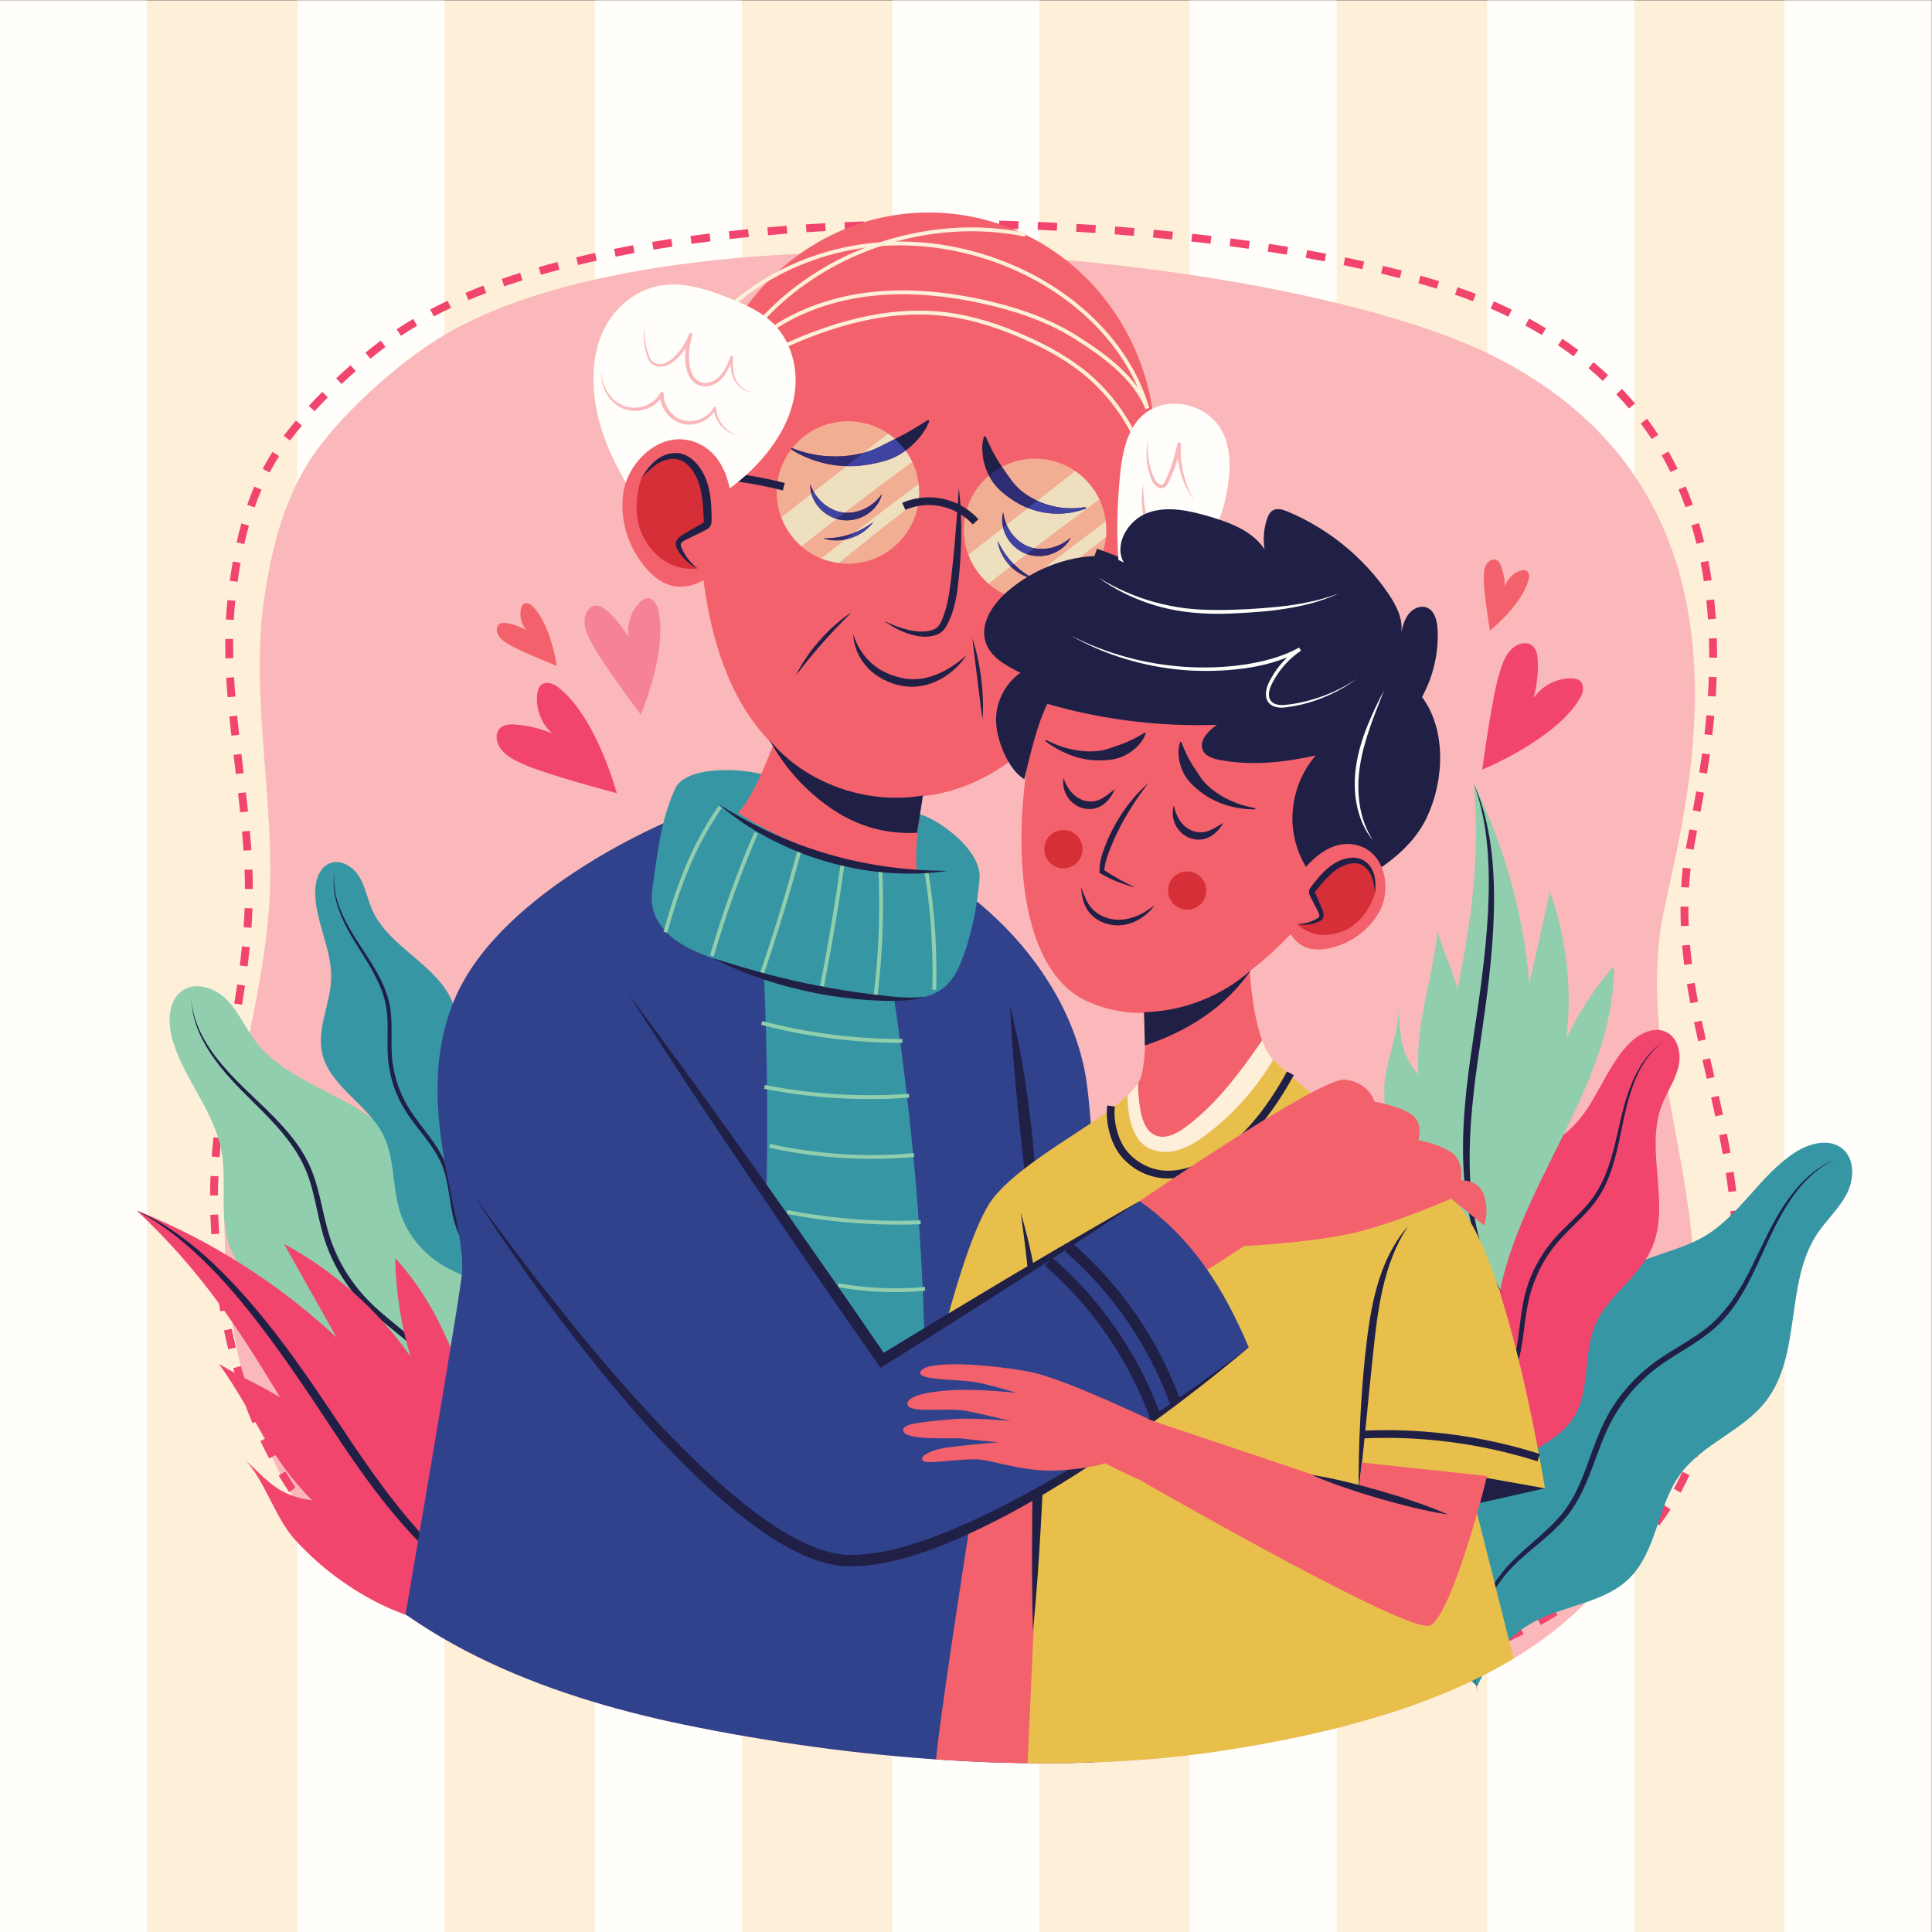
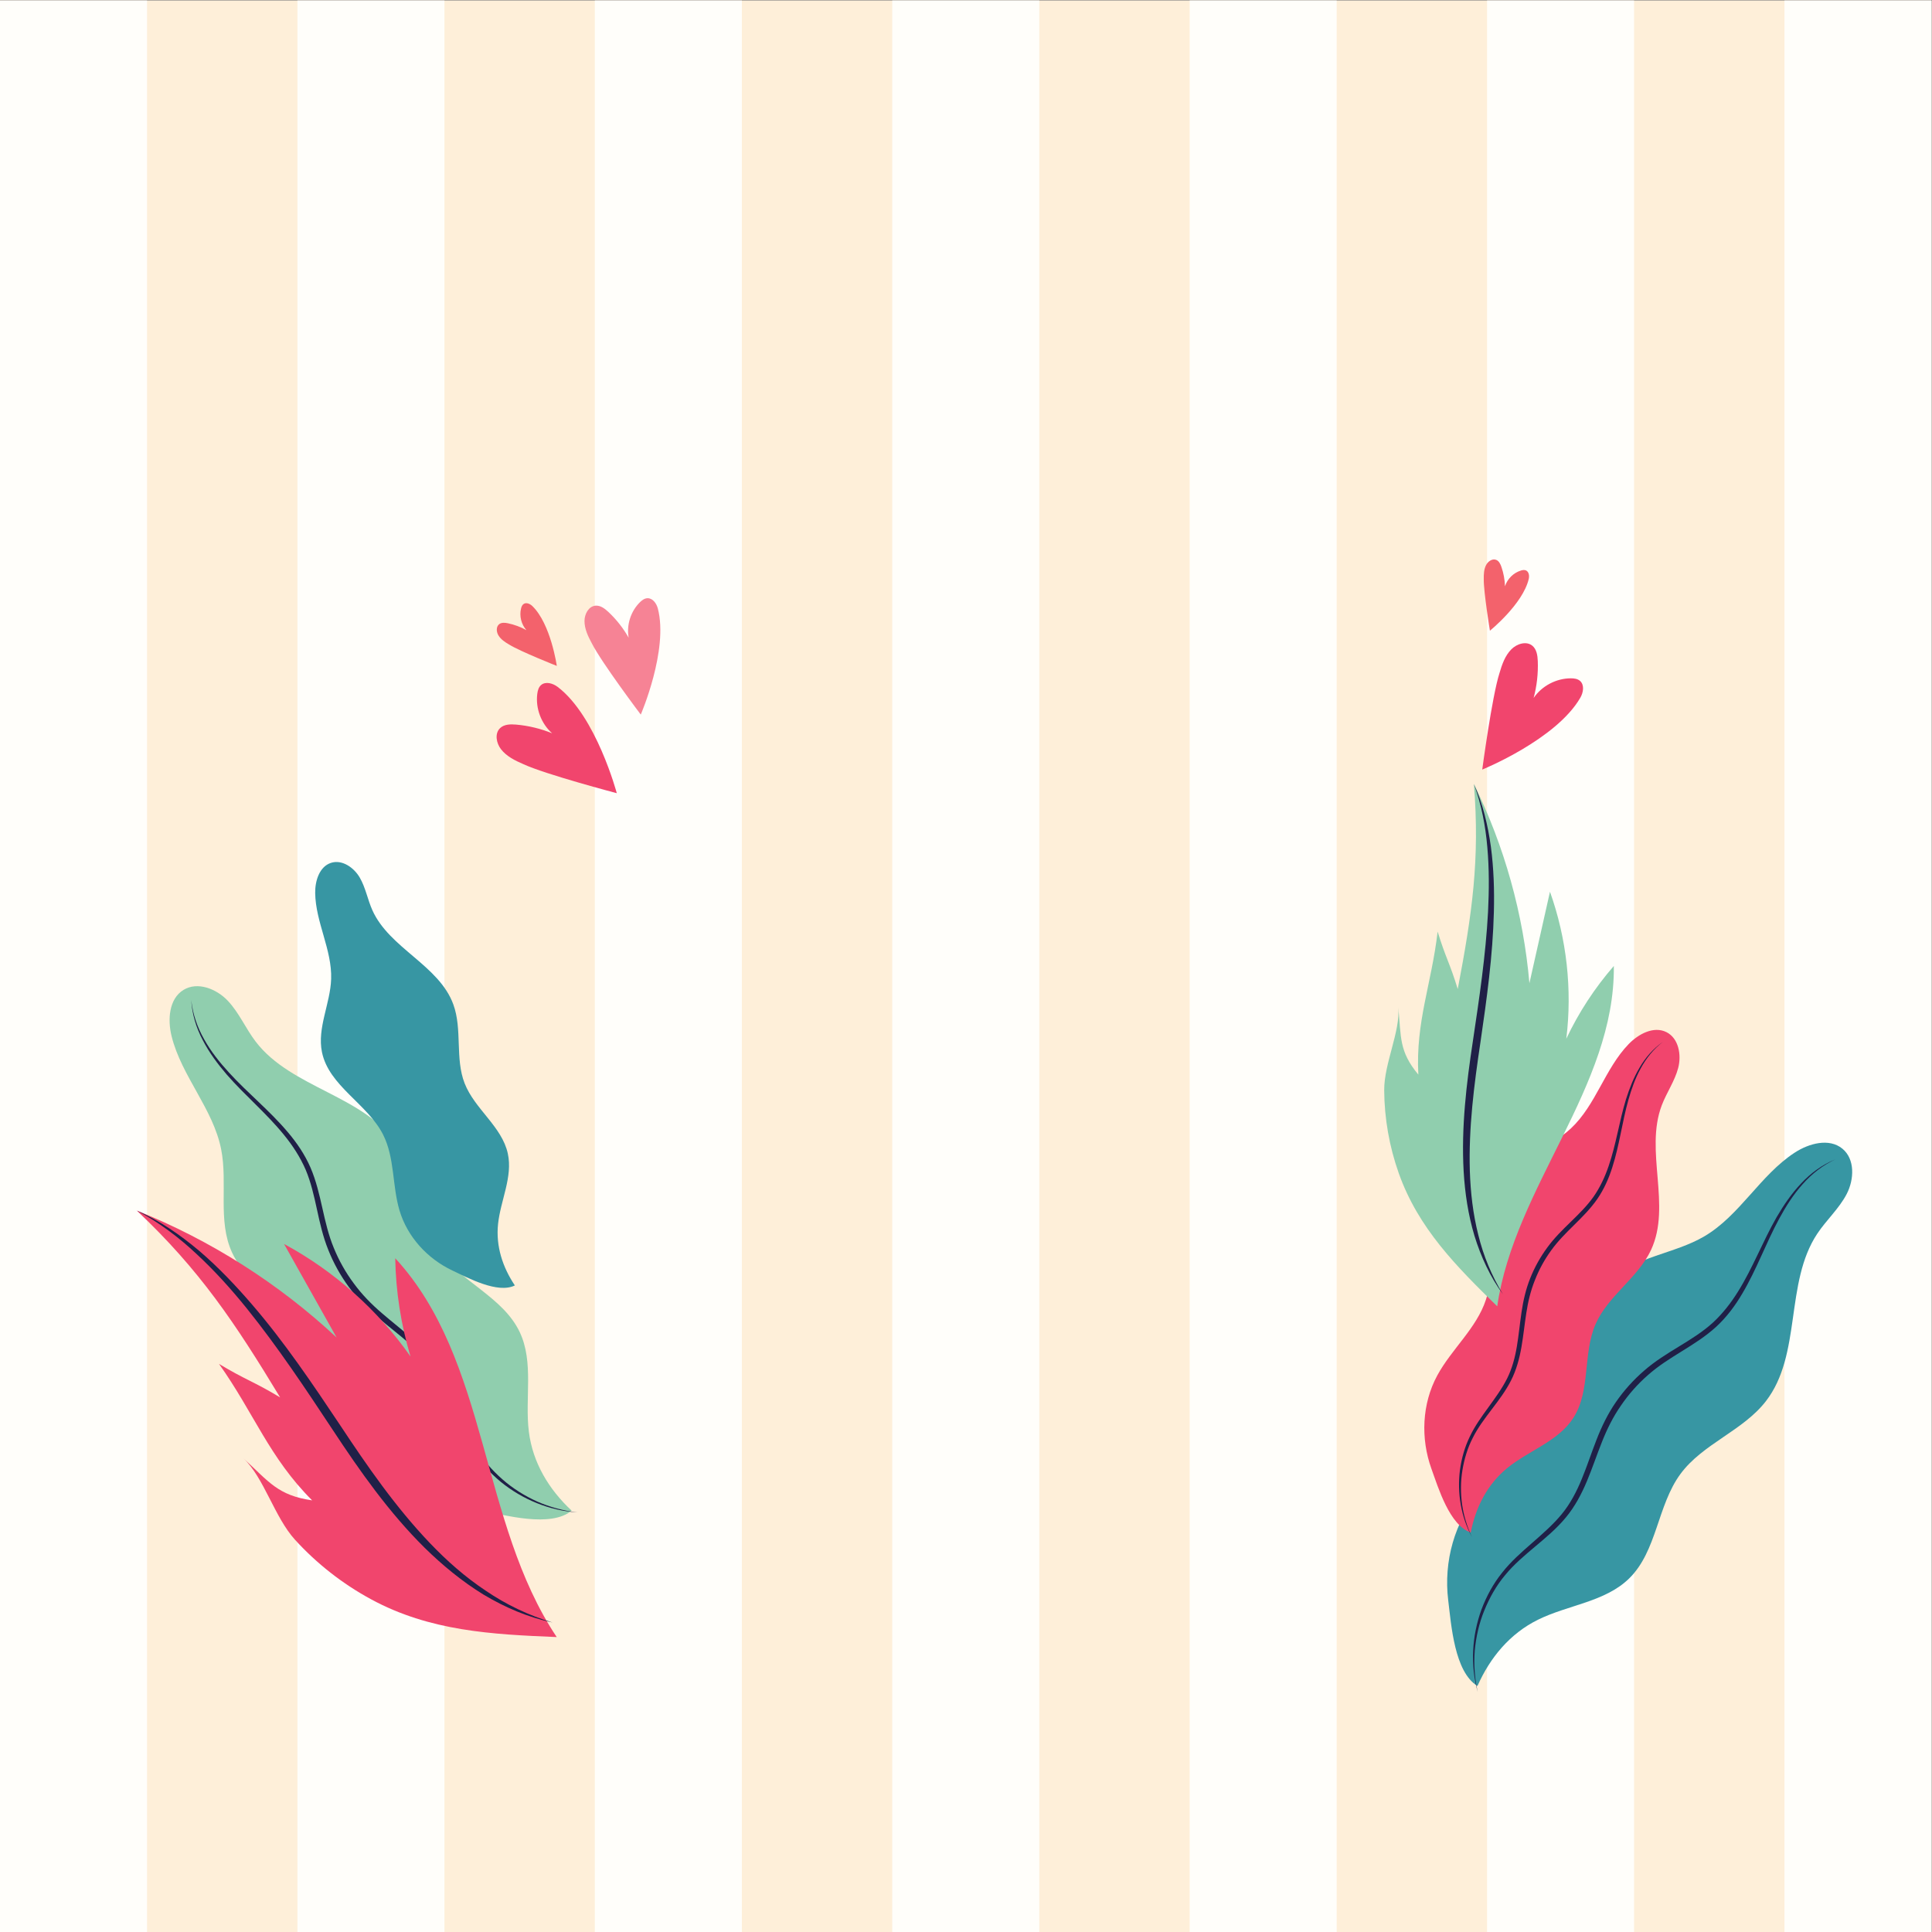
<svg xmlns="http://www.w3.org/2000/svg" xmlns:ns1="http://sodipodi.sourceforge.net/DTD/sodipodi-0.dtd" xmlns:ns2="http://www.inkscape.org/namespaces/inkscape" version="1.1" id="svg2" xml:space="preserve" width="666.667" height="666.667" viewBox="0 0 666.667 666.667" ns1:docname="fae50c4f30cd06ce79730f887fc02c1f.eps">
  <rect x="0" y="0" width="666.667" height="666.667" fill="#808080" stroke="none" />
  <defs id="defs6">
    <clipPath clipPathUnits="userSpaceOnUse" id="clipPath62">
-       <path d="M 3840.24,4248.63 C 4616.22,3856 4328.91,2814.94 4298.55,2595.11 4231.06,2106.41 4567.15,1734.72 4244.62,1051.62 4065.39,672.02 3581.46,532.48 3156.01,468.219 2721.86,402.66 2206.78,446.84 1771.79,536.582 1405.52,612.141 1026.42,758.66 804.965,1058.34 c -170.02,230.07 -224.469,522.05 -224.25,801.41 0.223,279.37 100.875,532.67 116.949,811.07 14.387,249.12 -49.082,523.02 -15.273,769.7 17.629,128.58 48.82,257.57 118.004,366.65 72.48,114.27 200.985,425.29 318.305,495.34 618.93,369.54 2198.52,210.74 2721.54,-53.88" id="path60" />
-     </clipPath>
+       </clipPath>
  </defs>
  <ns1:namedview id="namedview4" pagecolor="#ffffff" bordercolor="#666666" borderopacity="1.0" ns2:pageshadow="2" ns2:pageopacity="0.0" ns2:pagecheckerboard="0" />
  <g id="g8" ns2:groupmode="layer" ns2:label="ink_ext_XXXXXX" transform="matrix(1.333,0,0,-1.333,0,666.667)">
    <g id="g10" transform="scale(0.1)">
      <path d="M 0,0 H 5000 V 5000 H 0 Z" style="fill:#feefd9;fill-opacity:1;fill-rule:nonzero;stroke:none" id="path12" />
      <path d="M 380.633,0 H 0 V 5000 H 380.633 V 0" style="fill:#fffefa;fill-opacity:1;fill-rule:nonzero;stroke:none" id="path14" />
      <path d="M 1150.53,0 H 769.895 V 5000 H 1150.53 V 0" style="fill:#fffefa;fill-opacity:1;fill-rule:nonzero;stroke:none" id="path16" />
      <path d="m 1539.79,0 h 380.633 V 5000 H 1539.79 Z" style="fill:#fffefa;fill-opacity:1;fill-rule:nonzero;stroke:none" id="path18" />
      <path d="m 2309.69,0 h 380.629 V 5000 H 2309.69 Z" style="fill:#fffefa;fill-opacity:1;fill-rule:nonzero;stroke:none" id="path20" />
      <path d="m 3079.58,0 h 380.629 V 5000 H 3079.58 Z" style="fill:#fffefa;fill-opacity:1;fill-rule:nonzero;stroke:none" id="path22" />
      <path d="m 4230.11,0 h -380.63 v 5000 h 380.63 V 0" style="fill:#fffefa;fill-opacity:1;fill-rule:nonzero;stroke:none" id="path24" />
      <path d="M 5000,0 H 4619.37 V 5000 H 5000 V 0" style="fill:#fffefa;fill-opacity:1;fill-rule:nonzero;stroke:none" id="path26" />
-       <path d="m 3868.43,4078.17 c 775.98,-392.62 460.48,-1263.23 430.12,-1483.06 -67.49,-488.7 268.6,-860.39 -53.93,-1543.49 C 4065.39,672.02 3581.46,532.48 3156.01,468.219 2721.86,402.66 2206.78,446.84 1771.79,536.582 1405.52,612.141 1026.42,758.66 804.965,1058.34 c -170.02,230.07 -224.469,522.05 -224.25,801.41 0.223,279.37 100.875,532.67 116.949,811.07 14.387,249.12 -49.082,523.02 -15.273,769.7 17.629,128.58 48.82,257.57 118.004,366.65 72.48,114.27 229.165,254.84 346.495,324.89 618.92,369.54 2198.51,210.74 2721.54,-53.89" style="fill:#fab8ba;fill-opacity:1;fill-rule:nonzero;stroke:none" id="path28" />
-       <path d="m 3948.5,4158.6 c 14.73,-8.02 29.02,-16.23 42.89,-24.63 l 10.54,17.41 c -14.14,8.56 -28.7,16.92 -43.7,25.09 z m 84.55,-51.24 c 13.89,-9.35 27.3,-18.89 40.27,-28.62 l 12.21,16.27 c -13.24,9.94 -26.94,19.69 -41.11,29.23 z m 78.96,-59.3 c 12.79,-10.73 25.1,-21.65 36.93,-32.74 l 13.92,14.84 c -12.11,11.36 -24.7,22.53 -37.78,33.49 z m 71.91,-67.52 c 11.46,-12.08 22.41,-24.34 32.88,-36.77 l 15.57,13.11 c -10.73,12.73 -21.95,25.3 -33.69,37.66 z m 63.49,-75.43 c 9.9,-13.32 19.3,-26.81 28.21,-40.45 l 17.03,11.13 c -9.13,13.98 -18.76,27.81 -28.91,41.46 z m 53.93,-82.53 c 8.2,-14.39 15.92,-28.92 23.16,-43.56 l 18.24,9.02 c -7.42,15 -15.32,29.88 -23.73,44.62 z m 43.74,-88.42 c 6.47,-15.23 12.46,-30.57 18.01,-45.98 l 19.15,6.9 c -5.68,15.76 -11.81,31.44 -18.43,47.03 z m 33.5,-92.9 c 4.77,-15.84 9.11,-31.75 13.04,-47.69 l 19.76,4.87 c -4.01,16.27 -8.44,32.5 -13.31,48.69 z m 23.73,-96 c 3.19,-16.26 5.99,-32.53 8.43,-48.79 l 20.13,3.02 c -2.49,16.55 -5.34,33.12 -8.59,49.69 z m 14.74,-97.93 c 1.77,-16.51 3.2,-32.98 4.31,-49.38 l 20.3,1.37 c -1.12,16.66 -2.57,33.4 -4.37,50.19 z m 6.74,-98.93 c 0.48,-15.18 0.7,-30.28 0.7,-45.28 0,-1.45 0,-2.9 -0.01,-4.34 l 20.35,-0.06 c 0.01,1.46 0.01,2.93 0.01,4.4 0,15.2 -0.23,30.51 -0.71,45.91 z m -0.24,-99.27 c -0.57,-16.72 -1.39,-33.27 -2.43,-49.62 l 20.31,-1.29 c 1.05,16.54 1.88,33.29 2.46,50.21 z m -6.23,-99.18 c -1.51,-16.77 -3.21,-33.27 -5.06,-49.48 l 20.22,-2.31 c 1.87,16.36 3.59,33.03 5.11,49.96 z m -11.25,-98.85 c -2.29,-16.83 -4.7,-33.27 -7.18,-49.27 l 20.11,-3.13 c 2.5,16.12 4.93,32.68 7.24,49.65 z m -15.22,-98.45 c -2.91,-17.02 -5.83,-33.41 -8.69,-49.11 l 20.02,-3.65 c 2.87,15.75 5.8,32.22 8.73,49.33 z m -17.78,-98.23 c -3.29,-17.66 -6.34,-34.13 -9,-49.28 l 20.05,-3.52 c 2.63,15.01 5.67,31.42 8.96,49.08 z m -16.76,-99.19 c -0.37,-3.03 -0.71,-5.96 -1,-8.8 -1.44,-13.98 -2.55,-27.85 -3.36,-41.63 l 20.31,-1.19 c 0.79,13.48 1.88,27.06 3.29,40.73 0.28,2.69 0.6,5.49 0.96,8.4 z m -6,-100.89 c -0.02,-2.3 -0.03,-4.6 -0.03,-6.9 0,-14.6 0.32,-29.11 0.92,-43.52 l 20.33,0.84 c -0.59,14.15 -0.9,28.37 -0.9,42.68 0,2.25 0.01,4.51 0.03,6.76 z m 4.13,-100.73 c 1.45,-16.79 3.24,-33.47 5.33,-50.08 l 20.19,2.54 c -2.06,16.36 -3.82,32.78 -5.25,49.28 z m 12.46,-99.86 c 2.64,-16.55 5.53,-33.04 8.62,-49.49 l 20,3.75 c -3.06,16.3 -5.91,32.6 -8.52,48.95 z m 18.4,-98.68 c 3.4,-16.33 6.96,-32.64 10.6,-48.96 l 19.86,4.44 c -3.63,16.24 -7.16,32.46 -10.54,48.67 z m 21.71,-97.73 c 3.74,-16.19 7.53,-32.4 11.3,-48.66 l 19.83,4.6 c -3.79,16.28 -7.57,32.48 -11.3,48.64 z m 22.49,-97.28 c 3.66,-16.14 7.27,-32.34 10.79,-48.64 l 19.89,4.29 c -3.53,16.38 -7.16,32.66 -10.83,48.85 z m 20.9,-97.39 c 3.22,-16.19 6.29,-32.47 9.19,-48.89 l 20.04,3.54 c -2.93,16.57 -6.03,33 -9.27,49.31 z m 17.2,-97.93 c 2.43,-16.25 4.65,-32.65 6.63,-49.2 l 20.2,2.41 c -1.99,16.77 -4.24,33.36 -6.71,49.81 z m 11.68,-98.54 c 1.39,-16.32 2.51,-32.81 3.33,-49.47 l 20.32,1 c -0.82,16.91 -1.96,33.64 -3.37,50.2 z m 4.8,-99 c 0.05,-4.34 0.07,-8.71 0.07,-13.08 0,-12.06 -0.18,-24.21 -0.54,-36.47 l 20.35,-0.6 c 0.36,12.46 0.54,24.82 0.54,37.07 0,4.45 -0.02,8.88 -0.07,13.3 z m -2.92,-99.03 c -1.14,-16.26 -2.62,-32.7 -4.47,-49.35 l 20.22,-2.24 c 1.88,16.92 3.39,33.64 4.55,50.16 l -20.31,1.43 z m -10.94,-98.47 c -2.44,-16.09 -5.24,-32.36 -8.41,-48.84 l 19.98,-3.85 c 3.23,16.74 6.07,33.28 8.55,49.63 z m -18.71,-97.33 c -3.68,-15.84 -7.71,-31.86 -12.11,-48.08 l 19.64,-5.33 c 4.46,16.46 8.56,32.73 12.29,48.81 z m -25.94,-95.72 c -4.8,-15.54 -9.94,-31.26 -15.44,-47.16 l 19.23,-6.65 c 5.58,16.11 10.79,32.04 15.66,47.8 l -19.44,6.01 z m -32.4,-93.81 c -5.8,-15.21 -11.92,-30.59 -18.38,-46.14 l 18.8,-7.8 c 6.53,15.73 12.73,31.29 18.6,46.69 z m -38.09,-91.6 c -6.92,-14.97 -14.33,-29.59 -22.23,-43.86 l 17.82,-9.85 c 8.12,14.7 15.76,29.75 22.88,45.17 z m -47.57,-86.11 c -8.95,-13.78 -18.36,-27.23 -28.21,-40.35 l 16.27,-12.22 c 10.13,13.48 19.8,27.31 29.01,41.5 z m -59.06,-78.71 c -10.66,-12.43 -21.75,-24.53 -33.22,-36.33 l 14.59,-14.192 c 11.76,12.094 23.12,24.512 34.07,37.262 z m -68.64,-70.69 c -12.09,-11.07 -24.54,-21.859 -37.33,-32.359 l 12.91,-15.723 c 13.06,10.723 25.79,21.743 38.16,33.071 z m -76.32,-62.761 c -13.19,-9.77 -26.68,-19.27 -40.45,-28.52 l 11.35,-16.89 c 14.02,9.41 27.76,19.101 41.21,29.062 z m -82.14,-55.258 c -14.02,-8.582 -28.29,-16.922 -42.79,-25.031 l 9.94,-17.758 c 14.72,8.238 29.22,16.707 43.47,25.437 z m -86.5,-48.481 c -14.65,-7.519 -29.5,-14.832 -44.53,-21.941 l 8.7,-18.398 c 15.22,7.199 30.27,14.609 45.12,22.238 z m -89.75,-42.48 c -15.13,-6.598 -30.41,-13.012 -45.82,-19.23 l 7.61,-18.872 c 15.59,6.293 31.04,12.774 46.35,19.454 z m -92.08,-37.211 c -15.47,-5.777 -31.05,-11.398 -46.73,-16.84 l 6.68,-19.219 c 15.82,5.489 31.55,11.161 47.18,17 z m -93.87,-32.629 c -15.76,-5.101 -31.6,-10.031 -47.5,-14.808 l 5.86,-19.493 c 16.02,4.821 32,9.801 47.9,14.93 z m -95.33,-28.711 c -16,-4.48 -32.04,-8.828 -48.1,-13.027 l 5.15,-19.692 c 16.17,4.231 32.33,8.61 48.45,13.129 z m -96.47,-25.277 c -16.2,-3.961 -32.4,-7.793 -48.59,-11.5 l 4.55,-19.832 c 16.28,3.719 32.58,7.582 48.88,11.57 z m -97.26,-22.281 c -16.31,-3.5 -32.59,-6.879 -48.82,-10.141 l 4.02,-19.949 c 16.3,3.281 32.67,6.668 49.07,10.191 z m -97.76,-19.68 c -2.04,-0.391 -4.08,-0.781 -6.13,-1.16 -14.19,-2.66 -28.47,-5.211 -42.84,-7.66 l 3.41,-20.059 c 14.48,2.457 28.88,5.039 43.19,7.719 2.05,0.39 4.1,0.769 6.15,1.16 z m -98.1,-16.731 c -16.32,-2.48 -32.75,-4.82 -49.26,-7.039 l 2.71,-20.171 c 16.62,2.23 33.16,4.601 49.61,7.089 z m -98.65,-13.261 c -16.42,-1.938 -32.92,-3.75 -49.49,-5.438 l 2.06,-20.25 c 16.68,1.699 33.28,3.528 49.81,5.481 z m -99.07,-10.137 c -16.49,-1.434 -33.04,-2.762 -49.65,-3.973 l 1.48,-20.3 c 16.7,1.222 33.35,2.55 49.94,4 z m -99.36,-7.262 c -16.54,-0.988 -33.12,-1.859 -49.75,-2.629 l 0.94,-20.332 c 16.72,0.77 33.39,1.661 50.02,2.641 z m -99.54,-4.629 c -16.58,-0.562 -33.19,-1.019 -49.82,-1.39 l 0.44,-20.34 c 16.72,0.359 33.41,0.828 50.07,1.391 z m -99.66,-2.179 c -14.86,-0.153 -29.73,-0.231 -44.62,-0.231 -1.74,0 -3.49,0 -5.23,0.008 l -0.02,-20.348 c 1.75,-0.011 3.5,-0.011 5.25,-0.011 14.95,0 29.9,0.082 44.83,0.23 z m -99.71,0.109 c -16.61,0.199 -33.23,0.488 -49.85,0.867 l -0.46,-20.34 c 16.69,-0.378 33.38,-0.679 50.07,-0.878 z m -99.69,2.27 c -16.62,0.558 -33.23,1.199 -49.83,1.918 l -0.89,-20.329 c 16.67,-0.73 33.35,-1.371 50.04,-1.929 z m -99.64,4.339 c -16.62,0.891 -33.22,1.86 -49.79,2.911 l -1.29,-20.309 c 16.64,-1.051 33.3,-2.031 49.99,-2.922 z m -99.55,6.309 c -16.61,1.211 -33.18,2.5 -49.72,3.871 l -1.68,-20.281 c 16.6,-1.367 33.24,-2.668 49.92,-3.887 z m -99.41,8.223 c -16.59,1.527 -33.14,3.136 -49.64,4.82 l -2.06,-20.242 c 16.56,-1.692 33.17,-3.301 49.83,-4.84 z m -99.23,10.097 c -16.58,1.852 -33.1,3.762 -49.55,5.75 l -2.44,-20.199 c 16.51,-2 33.09,-3.918 49.74,-5.769 z m -99.04,11.961 c -16.56,2.16 -33.04,4.379 -49.43,6.672 l -2.82,-20.152 c 16.46,-2.301 33,-4.539 49.62,-6.699 z m -98.79,13.809 c -15.18,2.269 -30.28,4.601 -45.29,6.98 -1.33,0.211 -2.66,0.422 -3.98,0.629 l -3.21,-20.097 c 1.33,-0.211 2.67,-0.422 4,-0.629 15.07,-2.391 30.23,-4.731 45.47,-7 z m -98.35,15.84 c -16.31,2.863 -32.63,5.871 -48.95,9.011 l -3.85,-19.98 c 16.43,-3.168 32.86,-6.191 49.28,-9.07 z m -97.74,18.84 c -16.22,3.421 -32.43,6.992 -48.61,10.711 l -4.56,-19.829 c 16.31,-3.75 32.63,-7.339 48.97,-10.793 z m -97,22.332 c -16.1,4.039 -32.15,8.23 -48.16,12.601 l -5.35,-19.64 c 16.14,-4.403 32.33,-8.633 48.56,-12.704 z m -96.02,26.211 c -15.92,4.718 -31.78,9.609 -47.55,14.687 L 1440,662.422 c 15.92,-5.133 31.93,-10.07 47.99,-14.832 z m -94.72,30.519 c -15.68,5.481 -31.26,11.149 -46.74,17.02 l -7.21,-19.032 c 15.64,-5.937 31.4,-11.668 47.24,-17.199 z m -92.98,35.289 c -15.36,6.32 -30.6,12.852 -45.69,19.602 l -8.3,-18.582 c 15.28,-6.828 30.7,-13.438 46.24,-19.84 z m -90.74,40.582 c -14.93,7.25 -29.71,14.719 -44.32,22.43 l -9.5,-18 c 14.82,-7.813 29.8,-15.391 44.93,-22.742 z m -87.81,46.367 c -14.38,8.25 -28.58,16.75 -42.57,25.512 l -10.79,-17.262 c 14.21,-8.89 28.63,-17.519 43.22,-25.898 z m -84.08,52.629 c -13.67,9.332 -27.12,18.934 -40.33,28.793 L 990.945,884.98 c 13.445,-10.039 27.135,-19.8 41.035,-29.289 z m -79.356,59.282 c -12.778,10.46 -25.305,21.191 -37.571,32.21 l -13.601,-15.14 c 12.504,-11.231 25.269,-22.168 38.289,-32.82 z m -73.539,66.128 c -11.696,11.582 -23.11,23.452 -34.231,35.632 l -15.023,-13.73 c 11.351,-12.43 23.004,-24.55 34.933,-36.359 z m -66.625,72.972 c -10.52,12.78 -20.649,25.78 -30.407,38.98 l -16.367,-12.09 c 9.969,-13.49 20.317,-26.77 31.059,-39.82 z m -58.762,79.49 c -9.125,13.77 -17.883,27.74 -26.281,41.89 l -17.5,-10.39 c 8.566,-14.43 17.504,-28.69 26.82,-42.75 z m -50.492,85.03 c -7.735,14.59 -15.117,29.34 -22.16,44.25 l -18.403,-8.69 c 7.176,-15.19 14.7,-30.22 22.582,-45.09 z m -42.309,89.48 c -6.387,15.22 -12.441,30.59 -18.183,46.07 l -19.082,-7.07 c 5.839,-15.75 12,-31.38 18.5,-46.87 z m -34.469,92.88 c -5.117,15.7 -9.929,31.51 -14.453,47.42 l -19.574,-5.57 c 4.59,-16.14 9.481,-32.2 14.68,-48.16 z m -27.144,95.37 c -3.945,16.05 -7.613,32.18 -11.012,48.38 l -19.914,-4.18 c 3.445,-16.42 7.16,-32.77 11.164,-49.06 z m -20.414,97.12 c -2.875,16.3 -5.496,32.65 -7.875,49.03 l -20.137,-2.92 c 2.406,-16.58 5.059,-33.13 7.973,-49.65 z m -14.289,98.29 c -1.906,16.47 -3.582,32.96 -5.031,49.44 l -20.274,-1.78 c 1.469,-16.66 3.16,-33.34 5.09,-50 z m -8.746,99.02 c -1,16.11 -1.797,32.21 -2.407,48.27 l -0.05,1.38 -20.336,-0.75 0.051,-1.4 c 0.617,-16.22 1.421,-32.48 2.429,-48.76 z m -3.215,99.2 c 0.094,16.58 0.519,33.09 1.242,49.55 l -20.328,0.89 c -0.734,-16.7 -1.168,-33.48 -1.262,-50.33 z m 4.269,99.08 c 1.286,16.52 2.825,33 4.579,49.45 l -20.239,2.16 c -1.769,-16.62 -3.328,-33.3 -4.629,-50.04 z m 10.454,98.83 c 2.148,16.45 4.464,32.88 6.914,49.29 l -20.125,3.01 c -2.465,-16.52 -4.801,-33.08 -6.969,-49.67 z m 14.605,98.53 c 2.66,16.4 5.41,32.81 8.195,49.21 l -20.058,3.41 c -2.797,-16.44 -5.551,-32.89 -8.227,-49.36 z m 16.637,98.44 c 2.82,16.41 5.64,32.83 8.414,49.29 l -20.071,3.38 c -2.761,-16.41 -5.578,-32.82 -8.398,-49.22 z m 16.531,98.68 c 2.629,16.47 5.164,32.98 7.562,49.53 l -20.136,2.92 c -2.387,-16.44 -4.907,-32.85 -7.52,-49.25 z m 14.301,99.23 c 2.078,16.58 3.976,33.2 5.652,49.89 l -20.246,2.04 c -1.66,-16.51 -3.539,-32.97 -5.598,-49.4 z m 9.965,99.96 c 1.183,16.67 2.109,33.41 2.726,50.23 l -20.336,0.75 c -0.609,-16.57 -1.519,-33.08 -2.687,-49.54 z m 3.617,100.57 c -0.043,16.7 -0.414,33.46 -1.055,50.29 l -20.336,-0.78 c 0.633,-16.61 0.996,-33.13 1.039,-49.56 z m -3.707,100.45 c -1.11,16.63 -2.426,33.31 -3.91,50.02 l -20.27,-1.8 c 1.469,-16.58 2.777,-33.11 3.871,-49.57 z m -8.746,99.9 c -1.731,16.57 -3.571,33.16 -5.473,49.77 l -20.219,-2.32 c 1.895,-16.56 3.731,-33.08 5.449,-49.56 z m -11.293,99.44 c -1.965,16.54 -3.95,33.08 -5.895,49.62 l -20.211,-2.39 c 1.949,-16.55 3.934,-33.1 5.899,-49.63 z m -11.594,99.2 c -1.84,16.56 -3.598,33.09 -5.231,49.59 l -20.25,-2 c 1.641,-16.6 3.411,-33.22 5.254,-49.83 z m -9.711,99.2 c -1.344,16.59 -2.504,33.14 -3.441,49.63 l -20.317,-1.16 c 0.945,-16.67 2.121,-33.38 3.473,-50.11 z m -5.527,99.27 c -0.313,11.98 -0.481,23.92 -0.481,35.82 0,4.59 0.024,9.18 0.074,13.76 l -20.347,0.22 c -0.051,-4.65 -0.078,-9.31 -0.078,-13.98 0,-12.09 0.171,-24.21 0.488,-36.36 l 20.344,0.53 z m 1.214,99.06 c 0.821,14.68 1.954,29.28 3.434,43.78 0.188,1.84 0.379,3.68 0.57,5.52 l -20.238,2.13 c -0.195,-1.86 -0.387,-3.72 -0.578,-5.58 -1.516,-14.84 -2.668,-29.74 -3.504,-44.71 z m 9.946,98.59 c 2.246,16.38 4.773,32.72 7.64,48.99 l -20.043,3.53 c -2.914,-16.54 -5.48,-33.14 -7.757,-49.76 z m 17.312,97.53 c 3.606,16.11 7.606,32.1 12.047,47.93 l -19.594,5.5 c -4.546,-16.2 -8.632,-32.54 -12.312,-48.98 z m 26.797,95.01 c 5.41,15.52 11.317,30.84 17.781,45.92 l -18.707,8.02 c -6.66,-15.54 -12.734,-31.31 -18.289,-47.25 z m 38.852,90.33 c 5.293,10.11 10.875,20.07 16.765,29.89 2.493,4.16 5.098,8.35 7.809,12.59 l -17.137,10.97 c -2.812,-4.39 -5.523,-8.75 -8.121,-13.08 -6.101,-10.17 -11.875,-20.48 -17.344,-30.93 z m 52.75,82.84 c 9.582,12.74 19.902,25.66 30.824,38.64 l -15.574,13.1 c -11.137,-13.24 -21.688,-26.44 -31.516,-39.52 z m 63.566,75.83 c 11.055,12.02 22.512,24 34.246,35.84 l -14.445,14.33 c -11.914,-12.01 -23.543,-24.17 -34.785,-36.4 z m 69.828,70.47 c 12.117,11.38 24.403,22.54 36.75,33.37 l -13.422,15.3 c -12.519,-10.98 -24.98,-22.3 -37.265,-33.84 z m 74.633,65.43 c 13.121,10.7 26.18,20.92 39.039,30.56 l -12.207,16.28 c -13.094,-9.82 -26.367,-20.21 -39.691,-31.07 z m 79.331,59.28 c 6.29,4.23 12.49,8.29 18.58,12.14 7.58,4.8 15.31,9.52 23.19,14.17 l -10.35,17.52 c -8.06,-4.75 -15.97,-9.59 -23.72,-14.5 -6.27,-3.96 -12.63,-8.12 -19.07,-12.45 z m 84.98,50.35 c 14.37,7.54 29.16,14.88 44.35,22.02 l -8.65,18.41 c -15.45,-7.25 -30.51,-14.72 -45.16,-22.41 z m 89.63,42.19 c 15.01,6.35 30.36,12.52 46.03,18.52 l -7.27,19 c -15.88,-6.07 -31.45,-12.33 -46.69,-18.78 z m 92.68,35.54 c 15.46,5.37 31.18,10.58 47.17,15.65 l -6.15,19.39 c -16.16,-5.11 -32.06,-10.39 -47.7,-15.82 z m 94.76,30.04 c 15.76,4.55 31.74,8.96 47.94,13.24 l -5.19,19.68 c -16.35,-4.31 -32.49,-8.77 -48.4,-13.37 z m 96.19,25.43 c 15.98,3.86 32.15,7.59 48.5,11.2 l -4.39,19.87 c -16.47,-3.63 -32.77,-7.39 -48.89,-11.29 z m 97.22,21.5 c 16.15,3.26 32.45,6.4 48.9,9.43 l -3.69,20.01 c -16.56,-3.05 -32.97,-6.21 -49.24,-9.5 z m 97.96,18.07 c 16.28,2.74 32.68,5.37 49.2,7.89 l -3.07,20.12 c -16.62,-2.54 -33.12,-5.19 -49.5,-7.94 z m 98.52,15.07 c 16.37,2.27 32.85,4.44 49.42,6.51 l -2.53,20.2 c -16.66,-2.09 -33.22,-4.27 -49.68,-6.55 z m 98.92,12.38 c 16.45,1.85 32.97,3.6 49.58,5.26 l -2.03,20.25 c -16.68,-1.67 -33.29,-3.43 -49.82,-5.28 z m 99.22,9.94 c 16.5,1.47 33.07,2.84 49.7,4.13 l -1.57,20.29 c -16.7,-1.29 -33.34,-2.68 -49.92,-4.15 z m 99.44,7.72 c 16.51,1.1 33.07,2.12 49.67,3.05 l -1.15,20.32 c -16.67,-0.94 -33.29,-1.96 -49.87,-3.07 l 1.35,-20.31 z m 99.39,5.62 c 16.56,0.77 33.15,1.46 49.77,2.08 l -0.76,20.33 c -16.68,-0.61 -33.33,-1.31 -49.96,-2.08 z m 99.57,3.69 c 16.6,0.46 33.21,0.84 49.84,1.15 l -0.37,20.34 c -16.69,-0.3 -33.37,-0.69 -50.03,-1.15 z m 99.71,1.85 c 16.62,0.16 33.25,0.24 49.88,0.25 l -0.01,20.35 c -16.69,-0.01 -33.38,-0.09 -50.06,-0.25 z m 99.8,0.08 c 16.66,-0.14 33.31,-0.34 49.94,-0.61 l 0.34,20.35 c -16.69,0.27 -33.4,0.48 -50.12,0.6 z m 99.9,-1.65 c 16.68,-0.41 33.34,-0.9 49.97,-1.45 l 0.68,20.34 c -16.68,0.55 -33.4,1.04 -50.14,1.46 z m 99.95,-3.33 c 16.66,-0.7 33.27,-1.46 49.85,-2.3 l 1.02,20.33 c -16.63,0.83 -33.31,1.6 -50.02,2.3 z m 99.67,-5.01 c 16.66,-0.98 33.26,-2.02 49.8,-3.13 l 1.36,20.3 c -16.59,1.12 -33.25,2.16 -49.97,3.15 z m 99.57,-6.69 c 16.65,-1.26 33.23,-2.59 49.73,-3.99 l 1.72,20.28 c -16.56,1.4 -33.2,2.73 -49.91,4 z m 99.43,-8.41 c 16.64,-1.56 33.2,-3.18 49.65,-4.87 l 2.08,20.25 c -16.52,1.69 -33.13,3.32 -49.84,4.88 z m 99.26,-10.19 c 16.63,-1.86 33.15,-3.79 49.55,-5.79 l 2.46,20.2 c -16.47,2.01 -33.05,3.95 -49.75,5.81 z m 99.03,-12.06 c 16.62,-2.19 33.09,-4.45 49.42,-6.78 l 2.87,20.15 c -16.4,2.34 -32.94,4.6 -49.63,6.81 z m 98.76,-14.07 c 16.59,-2.55 33.01,-5.17 49.25,-7.85 l 3.31,20.08 c -16.31,2.7 -32.81,5.32 -49.47,7.88 z m 98.39,-16.28 c 16.55,-2.95 32.9,-5.96 49.02,-9.05 l 3.83,19.99 c -16.21,3.1 -32.65,6.14 -49.29,9.09 z m 97.91,-18.76 c 16.51,-3.4 32.75,-6.88 48.72,-10.44 l 4.42,19.87 c -16.08,3.58 -32.42,7.08 -49.03,10.5 z m 97.26,-21.65 c 16.43,-3.96 32.54,-7.98 48.3,-12.09 l 5.13,19.69 c -15.89,4.14 -32.12,8.2 -48.68,12.18 z m 96.32,-25.16 c 16.33,-4.65 32.22,-9.37 47.66,-14.18 l 6.06,19.43 c -15.61,4.86 -31.67,9.64 -48.16,14.32 z m 94.87,-29.65 c 16.16,-5.57 31.7,-11.24 46.61,-17 l 7.34,18.98 c -15.16,5.86 -30.94,11.61 -47.31,17.26 z m 92.38,-35.86 0.83,-0.36 c 15.36,-6.79 30.32,-13.76 44.89,-20.91 l 8.96,18.27 c -14.82,7.27 -30.02,14.36 -45.63,21.25 l -0.84,0.37 -8.21,-18.62" style="fill:#f1456d;fill-opacity:1;fill-rule:nonzero;stroke:none" id="path30" />
      <path d="m 3831.49,1139.18 c 62.15,70.83 152.33,116.49 200.98,197.19 65.47,108.59 44.44,262.63 136.03,350.33 65.09,62.31 165.44,68.39 243.18,113.97 92.08,53.99 144.64,158.45 234.05,216.75 37.11,24.21 89.36,38.41 123.59,10.27 32.93,-27.07 30.66,-79.77 10.95,-117.57 -19.71,-37.8 -52.49,-67.04 -76.08,-102.55 -84.52,-127.25 -39.41,-312.66 -132.91,-433.47 -59.58,-76.99 -163.55,-110.09 -221.24,-188.51 -59.89,-81.39 -60.44,-199.219 -132.46,-270.098 -62.08,-61.101 -157.99,-68.543 -236.13,-107.051 -72.9,-35.929 -124.42,-98.312 -156.81,-171.589 -59.61,36.269 -67.87,158 -75.73,221.91 -12.23,99.5 15.97,204.498 82.58,280.418" style="fill:#3796a3;fill-opacity:1;fill-rule:nonzero;stroke:none" id="path32" />
      <path d="m 4750.99,2000.06 c -32.73,-15.19 -61.42,-37.85 -85.02,-64.73 -23.9,-26.72 -43.14,-57.22 -60.19,-88.68 -34.22,-62.93 -58.41,-131.37 -95.67,-194.09 -18.41,-31.38 -40.58,-61.11 -67.75,-86.1 -27.28,-24.91 -58.4,-44.37 -88.98,-63.32 -30.66,-18.95 -60.85,-37.88 -87.33,-61.37 -26.63,-23.28 -50.3,-49.96 -70.15,-79.22 -20.25,-29.06 -35.96,-60.83 -49.07,-94.07 -13.25,-33.16 -24.63,-67.45 -38.7,-101.03 -14.01,-33.51 -31.38,-66.51 -55.12,-94.89 -23.57,-28.41 -51.68,-51.86 -79.25,-74.939 -27.51,-23.152 -55.04,-46.191 -77.47,-73.723 -22.91,-27.136 -40.51,-58.566 -53.92,-91.527 -13.5,-33 -21.46,-68.242 -24.71,-103.879 -2.86,-35.703 -0.27,-71.902 7.58,-107.062 -19.5,69.562 -15.07,145.379 9.88,213.73 12.9,34.012 30.37,66.582 53.39,95.051 22.62,28.91 50.27,52.949 77.31,76.679 27.07,23.73 54.17,47.21 76.62,74.41 22.4,27.16 38.84,58.75 52.36,91.7 13.58,32.98 24.69,67.23 37.94,101.06 13.09,33.84 29.23,67.23 50.1,97.45 20.8,30.23 45.52,57.72 73.29,81.68 27.7,24.23 59,43.52 89.69,62.21 30.71,18.74 61.13,37.57 87.32,61.18 25.95,23.81 47.89,51.96 66.59,82.28 37.77,60.63 63.28,128.6 99.31,191.56 18.27,31.23 38.77,61.49 63.84,87.74 24.68,26.52 54.7,48.29 88.11,61.9" style="fill:#202047;fill-opacity:1;fill-rule:nonzero;stroke:none" id="path34" />
      <path d="m 1007.45,1261.7 c -46.567,81.91 -60.18,182.08 -120.497,254.47 -81.168,97.42 -233.609,127.99 -286.473,243.24 -37.566,81.91 -10.449,178.72 -28.058,267.1 -20.859,104.68 -102.344,188.54 -128.16,292.11 -10.719,43 -7.028,97.02 30.769,120.15 36.364,22.25 85.418,2.84 114.68,-28.15 29.258,-31 46.148,-71.56 71.973,-105.47 92.562,-121.53 282.519,-139.62 366.056,-267.52 53.24,-81.51 50.46,-190.59 105.67,-270.78 57.3,-83.24 168.44,-122.34 211.83,-213.6 37.4,-78.67 13.02,-171.73 23.82,-258.17 10.08,-80.65 52.15,-149.74 110.79,-204.36 -53.79,-44.43 -171.52,-12.38 -234.48,1.13 -98.02,21.02 -188,82.05 -237.92,169.85" style="fill:#90ceae;fill-opacity:1;fill-rule:nonzero;stroke:none" id="path36" />
      <path d="m 495.137,2412.41 c 3.633,-35.91 15.652,-70.44 33.32,-101.54 17.422,-31.33 39.941,-59.49 64.086,-85.9 48.25,-52.95 104.988,-98.22 152.055,-153.96 23.625,-27.67 44.453,-58.35 59.175,-92.21 14.594,-33.93 22.797,-69.71 30.692,-104.8 7.859,-35.18 15.859,-69.91 29.383,-102.61 13.281,-32.8 30.734,-63.89 51.882,-92.23 20.833,-28.65 45.7,-53.89 72.813,-77.16 26.997,-23.39 55.677,-45.37 82.787,-69.66 27.08,-24.21 52.56,-51.43 71.61,-83.15 19.13,-31.57 32.07,-65.81 44.86,-99.42 12.86,-33.58 25.61,-67.13 44.28,-97.34 18.15,-30.54 42.08,-57.45 68.83,-80.92 26.76,-23.56 57.45,-42.63 90.07,-57.36 32.79,-14.39 67.84,-23.81 103.63,-27.9 -72.11,4.35 -142.3,33.37 -198.71,79.32 -27.9,23.32 -52.96,50.5 -72.33,81.57 -19.9,30.84 -33.57,64.84 -47.13,98.16 -13.56,33.35 -26.87,66.64 -45.22,96.77 -18.33,30.05 -42.79,55.93 -69.49,79.49 -26.72,23.63 -55.44,45.34 -83.074,68.94 -27.691,23.45 -53.957,49.64 -75.668,79.25 -21.758,29.56 -39.64,61.92 -53.179,96 -13.825,34.1 -21.809,70 -29.411,105.12 -7.644,35.15 -15.484,70.05 -29.214,102.53 -13.993,32.32 -33.411,62.27 -55.942,89.86 -44.91,55.55 -100.781,101.91 -148.476,156.57 -23.524,27.49 -45.399,56.76 -61.993,89.06 -16.984,32 -27.718,67.49 -29.636,103.52" style="fill:#202047;fill-opacity:1;fill-rule:nonzero;stroke:none" id="path38" />
      <path d="m 1034.07,1868.22 c -18.93,64.12 -12.13,135.53 -42.097,195.3 -40.321,80.43 -140.696,126.2 -158.575,214.38 -12.707,62.66 21.684,125.16 23.813,189.06 2.516,75.7 -40.219,146.82 -41.305,222.55 -0.449,31.43 10.84,68.16 40.696,78.03 28.714,9.49 59.464,-11.86 74.671,-38 15.2,-26.15 20.309,-56.9 32.672,-84.5 44.295,-98.94 172.605,-142.16 209.625,-244.03 23.6,-64.92 4.05,-139.83 29.21,-204.16 26.13,-66.78 96.59,-111.77 111.81,-181.83 13.11,-60.4 -18.78,-120.75 -25.29,-182.22 -6.08,-57.34 11.8,-111.89 43.48,-159.1 -44.34,-22 -120.5,19.19 -161.8,38.69 -64.33,30.38 -116.62,87.1 -136.91,155.83" style="fill:#3796a3;fill-opacity:1;fill-rule:nonzero;stroke:none" id="path40" />
-       <path d="m 866.223,2746.07 c -3.293,-25.39 -0.575,-51.19 6.597,-75.54 6.969,-24.46 17.973,-47.56 30.383,-69.71 24.774,-44.38 56.652,-84.83 80.156,-130.96 11.844,-22.93 21.271,-47.5 25.961,-73.27 4.6,-25.8 4.48,-51.85 4.26,-77.37 -0.26,-25.58 -0.34,-50.86 3.7,-75.64 3.88,-24.8 10.91,-49.12 20.94,-72.11 18.98,-46.8 54.02,-84.47 83.75,-126.6 14.8,-21.1 28,-44.03 36.02,-69.03 8.12,-24.91 11.52,-50.65 14.92,-75.94 3.46,-25.28 6.84,-50.52 14.85,-74.41 7.6,-24.03 19.78,-46.5 34.47,-67.04 14.67,-20.6 32.79,-38.74 52.94,-54.2 20.33,-15.24 43.02,-27.41 67.09,-36.03 -49.12,14.67 -92.91,46.07 -124.46,86.94 -15.5,20.63 -28.42,43.45 -36.77,68.05 -8.77,24.53 -12.71,50.22 -16.69,75.44 -3.98,25.23 -7.79,50.38 -15.6,74.16 -7.79,23.73 -20.51,45.57 -35.15,66.17 -14.64,20.64 -30.97,40.28 -46.24,61.06 -15.33,20.68 -29.25,43.02 -39.46,66.99 -10.25,23.93 -17.37,49.19 -21.21,74.92 -4.04,25.8 -3.75,51.89 -3.32,77.38 0.4,25.52 0.63,50.91 -3.602,75.56 -4.442,24.59 -13.016,48.43 -24.113,71.13 -22.047,45.65 -53.153,86.71 -77.262,132.18 -11.809,22.8 -22.184,46.56 -28.422,71.56 -6.559,24.86 -8.238,51.11 -3.738,76.31" style="fill:#202047;fill-opacity:1;fill-rule:nonzero;stroke:none" id="path42" />
      <path d="m 3720.55,1440.61 c 37.12,68.54 101.47,121.93 125.89,195.94 32.86,99.61 -12.39,219.99 45.38,307.53 41.06,62.22 120.88,85.55 175.21,136.59 64.35,60.44 87.56,154.35 148.96,217.79 25.5,26.34 65.03,47.38 97.81,30.97 31.53,-15.78 39.37,-58.71 30.42,-92.81 -8.96,-34.11 -30.04,-63.71 -42.54,-96.68 -44.8,-118.15 25.63,-259.41 -27.59,-374.02 -33.93,-73.04 -111.7,-118.82 -143.84,-192.66 -33.35,-76.65 -12.17,-171.78 -57.23,-242.17 -38.86,-60.68 -114.85,-84.29 -170.79,-129.7 -52.21,-42.37 -82.3,-102.13 -94.98,-167.19 -54.73,18.31 -83.75,114.98 -101.82,165.07 -28.13,78.01 -24.67,167.88 15.12,241.34" style="fill:#f1456d;fill-opacity:1;fill-rule:nonzero;stroke:none" id="path44" />
      <path d="m 4304.09,2303.79 c -23.62,-18.27 -42.59,-41.82 -56.7,-67.83 -14.36,-25.93 -24.28,-54.07 -32.25,-82.57 -16.05,-57.04 -23,-116.68 -41.53,-174.11 -9.08,-28.69 -21.5,-56.74 -38.83,-81.89 -17.43,-25.09 -38.96,-46.51 -60.14,-67.4 -21.25,-20.92 -42.12,-41.73 -59.16,-65.53 -17.21,-23.67 -31.4,-49.54 -42.04,-76.78 -11,-27.16 -17.83,-55.66 -22.3,-84.88 -4.6,-29.18 -7.48,-58.93 -12.66,-88.59 -5.15,-29.6 -13.1,-59.4 -27.04,-86.66 -13.79,-27.24 -32.16,-51.31 -50.15,-74.99 -17.94,-23.73 -35.91,-47.35 -48.95,-73.68 -13.49,-26.1 -21.92,-54.68 -26.68,-83.72 -4.83,-29.1 -4.78,-58.99 -0.86,-88.33 4.25,-29.31 12.98,-58.04 25.77,-84.96 -28.5,52.53 -38.84,114.49 -31.28,174.21 4.17,29.79 12.28,59.27 25.61,86.46 12.94,27.47 30.83,51.94 48.28,76.04 17.48,24.11 35.02,48.02 48.13,74.09 13.08,26.01 20.54,54.51 25.4,83.57 4.89,29.09 7.56,58.75 12.04,88.47 4.34,29.7 11.22,59.59 22.51,87.8 11.23,28.2 26.12,54.92 44.12,79.34 17.89,24.62 39.59,45.93 60.91,66.64 21.33,20.75 42.4,41.53 59.2,65.37 16.55,23.97 29.08,50.71 38.59,78.6 19.34,55.83 27.43,115.33 44.92,172.73 9.01,28.55 19.98,56.71 35.39,82.49 15.03,25.92 35.25,48.99 59.7,66.11" style="fill:#202047;fill-opacity:1;fill-rule:nonzero;stroke:none" id="path46" />
      <path d="m 3619.75,2393.76 c 7.4,-78.18 1.61,-113.95 51.83,-174.33 -7.36,136.77 34.16,234.2 49.94,370.25 20.79,-68.12 31.24,-80.61 52.03,-148.73 36.84,192.87 57.79,335.1 41.79,530.8 79.14,-161.06 128.15,-336.86 143.76,-515.64 17.74,78.93 35.47,157.84 53.21,236.76 43.3,-121.25 57.91,-252.64 42.3,-380.45 32.12,67.99 73.63,131.53 123,188.25 3.65,-312.9 -257.07,-571.35 -301.82,-881.05 -105.56,103.18 -204.25,201.9 -254.86,344.43 -24.44,68.83 -37.29,141.92 -37.74,214.96 -0.43,68.91 41.82,151.64 36.56,214.75" style="fill:#90ceae;fill-opacity:1;fill-rule:nonzero;stroke:none" id="path48" />
      <path d="m 3815.34,2971.75 c 23.46,-51.22 36.25,-106.91 44.09,-162.76 7.38,-56.04 9.15,-112.71 7.66,-169.12 -2.8,-112.96 -18.46,-224.89 -34.66,-336.02 -16.57,-110.88 -30.89,-222.16 -27.54,-333.73 1.8,-55.65 8.15,-111.27 21.8,-165.31 13.19,-54.16 34.72,-106.35 64.1,-154.31 -33.34,45.38 -57.28,97.51 -73.91,151.6 -16.29,54.31 -24.79,110.78 -28.04,167.31 -6.37,113.31 7.12,226.31 23.99,337.33 16.59,111.07 33.19,221.99 39.14,333.72 2.77,55.81 3.15,111.81 -1.83,167.49 -4.71,55.66 -15.36,111.02 -34.8,163.8" style="fill:#202047;fill-opacity:1;fill-rule:nonzero;stroke:none" id="path50" />
      <path d="m 630.453,1225.95 c 66.168,-60.84 88.641,-95.71 177.598,-108.61 -111.008,110.71 -150.305,225.4 -241.074,353.22 69.851,-42.03 88.308,-44.65 158.164,-86.68 -116.368,192.29 -207.481,329.33 -370.973,483.56 190.676,-76.4 367.016,-188.42 517.211,-328.54 -45.356,80.72 -90.707,161.43 -136.063,242.15 129.704,-69.98 242.758,-170.57 327.354,-291.25 -24.74,82.44 -38.09,168.29 -39.54,254.35 242.75,-263.39 218.9,-682.93 418.03,-980.658 -168.84,6.938 -328.39,15.328 -480.605,97.809 -73.5,39.828 -140.418,92.168 -196.739,153.959 -53.132,58.3 -80.55,161.03 -133.363,210.69" style="fill:#f1456d;fill-opacity:1;fill-rule:nonzero;stroke:none" id="path52" />
      <path d="m 354.168,1867.44 c 59.191,-25.61 112.719,-63.19 162.168,-104.7 49.172,-42.07 93.73,-89.19 135.898,-138.12 84.411,-98.01 156.606,-205.39 228,-312.26 70.801,-107.06 143.926,-212.6 232.106,-305.05 43.95,-46.181 92.03,-88.63 145.21,-123.9 52.71,-35.949 110.99,-63.871 172.71,-82.148 -63.11,13.07 -123.41,39.058 -178.96,72.359 -55.28,33.981 -105.7,75.508 -151.95,120.899 -92.31,91.4 -167.299,197.94 -238.01,305.28 -70.883,107.24 -141.899,214.15 -222.149,313.97 -40.156,49.82 -83.058,97.48 -129.968,140.98 -46.633,43.74 -98.086,82.67 -155.055,112.69" style="fill:#202047;fill-opacity:1;fill-rule:nonzero;stroke:none" id="path54" />
      <g id="g56">
        <g id="g58" clip-path="url(#clipPath62)">
          <path d="m 1737.01,2878.55 c 0,0 -430.7,-175.98 -555.74,-453.85 -125.04,-277.87 32.41,-583.52 13.89,-727.09 C 1176.64,1554.05 1000.73,536.711 1000.73,536.711 L 2829.95,387 c 0,0 37.05,1560.7 -23.15,1847.83 -60.21,287.12 -305.66,453.84 -305.66,453.84 l -764.13,189.88" style="fill:#31428d;fill-opacity:1;fill-rule:nonzero;stroke:none" id="path64" />
          <path d="m 2007.72,2982.96 c -37.42,27.93 -229.68,46.41 -260.62,-24.32 -36.4,-83.17 -42.91,-151.98 -56.21,-241.79 -2.93,-19.86 -5.46,-40.1 -2.31,-59.92 5.37,-33.79 27.07,-63.35 53.92,-84.56 26.85,-21.21 58.69,-35.06 90.57,-47.51 141.12,-55.14 290.37,-87.55 440.71,-106.34 61.24,-7.65 131.15,-10.4 176.03,31.95 21.56,20.34 33.93,48.41 44.04,76.27 23.15,63.89 35.88,131.16 41.79,198.85 6.98,80.08 -119.68,161.92 -155.7,167.63" style="fill:#3796a3;fill-opacity:1;fill-rule:nonzero;stroke:none" id="path66" />
          <path d="m 2392.31,1236.54 c 12.66,429.82 -26.27,857.7 -93.4,1282.44 -111.71,6.28 -214.09,22.36 -325.1,36.39 22.65,-425.12 13.72,-851.93 -26.71,-1275.73 135.76,-42.51 304.69,-65.3 445.21,-43.1" style="fill:#3796a3;fill-opacity:1;fill-rule:nonzero;stroke:none" id="path68" />
          <path d="m 2176.45,2766.55 c -15.03,-106.23 -32.85,-212.07 -53.43,-317.36 l 9.82,-1.92 c 20.61,105.47 38.45,211.48 53.51,317.88 l -9.9,1.4" style="fill:#90ceae;fill-opacity:1;fill-rule:nonzero;stroke:none" id="path70" />
          <path d="M 2065.81,2804.91 C 2035.8,2693.29 2002,2582.69 1964.49,2473.37 l 9.46,-3.25 c 37.59,109.54 71.45,220.35 101.52,332.19 l -9.66,2.6" style="fill:#90ceae;fill-opacity:1;fill-rule:nonzero;stroke:none" id="path72" />
          <path d="m 1952.59,2847.06 c -44.74,-103.91 -83.08,-210.57 -114.72,-319.18 l 9.6,-2.8 c 31.53,108.22 69.73,214.49 114.3,318.03 l -9.18,3.95" style="fill:#90ceae;fill-opacity:1;fill-rule:nonzero;stroke:none" id="path74" />
          <path d="m 2273.69,2756.46 c 1.52,-31.47 2.27,-62.99 2.27,-94.5 0,-79.75 -4.85,-159.51 -14.53,-238.67 l 9.92,-1.22 c 9.74,79.57 14.61,159.73 14.61,239.89 0,31.67 -0.76,63.35 -2.28,94.98 l -9.99,-0.48" style="fill:#90ceae;fill-opacity:1;fill-rule:nonzero;stroke:none" id="path76" />
          <path d="m 2393.68,2741.1 c 13.61,-84.91 20.44,-170.9 20.44,-256.9 0,-14.86 -0.2,-29.72 -0.61,-44.57 l 10,-0.28 c 0.41,14.95 0.61,29.9 0.61,44.85 0,86.53 -6.88,173.05 -20.57,258.49 l -9.87,-1.59" style="fill:#90ceae;fill-opacity:1;fill-rule:nonzero;stroke:none" id="path78" />
          <path d="m 1970.48,2348.29 c 118.77,-30.95 241.5,-46.67 364.24,-46.67 h 1.26 l -0.01,10 h -1.25 c -121.89,0 -243.77,15.62 -361.72,46.34 l -2.52,-9.67" style="fill:#90ceae;fill-opacity:1;fill-rule:nonzero;stroke:none" id="path80" />
          <path d="m 1978.05,2182.78 c 89.74,-17.74 181.22,-26.67 272.69,-26.67 34.25,0 68.5,1.25 102.66,3.76 l -0.74,9.97 c -33.91,-2.49 -67.91,-3.73 -101.92,-3.73 -90.82,0 -181.65,8.86 -270.75,26.48 l -1.94,-9.81" style="fill:#90ceae;fill-opacity:1;fill-rule:nonzero;stroke:none" id="path82" />
          <path d="m 1991.21,2030.21 c 86.82,-19.24 175.73,-28.92 264.65,-28.92 36.96,0 73.93,1.67 110.74,5.03 l -0.91,9.95 c -36.51,-3.32 -73.17,-4.98 -109.83,-4.99 -88.19,0 -176.39,9.61 -262.48,28.7 l -2.17,-9.77" style="fill:#90ceae;fill-opacity:1;fill-rule:nonzero;stroke:none" id="path84" />
          <path d="m 2036.4,1858.98 c 94.66,-18.55 191.12,-27.89 287.59,-27.89 19.8,0 39.6,0.39 59.38,1.18 l -0.4,9.99 c -19.65,-0.78 -39.31,-1.17 -58.98,-1.17 -95.82,0 -191.64,9.28 -285.67,27.7 l -1.92,-9.81" style="fill:#90ceae;fill-opacity:1;fill-rule:nonzero;stroke:none" id="path86" />
          <path d="m 2168.88,1669.61 c 48.61,-8.87 98.03,-13.32 147.44,-13.32 26.27,0 52.54,1.26 78.69,3.78 l -0.96,9.95 c -25.83,-2.49 -51.78,-3.73 -77.73,-3.73 -48.81,0 -97.63,4.4 -145.65,13.16 l -1.79,-9.84" style="fill:#90ceae;fill-opacity:1;fill-rule:nonzero;stroke:none" id="path88" />
          <path d="m 1842.89,2521.72 c 45.25,-14.17 90.27,-27.9 135.65,-40.12 45.42,-12.04 91.1,-22.79 137.15,-31.67 45.97,-9.3 92.39,-16.2 138.98,-22.24 46.73,-5.26 93.29,-12.66 140.36,-6.4 -22.59,-7.46 -46.69,-10.05 -70.51,-10.92 -23.89,-0.58 -47.58,0.33 -71.3,1.78 -47.43,2.92 -94.68,9.08 -141.37,18.16 -46.61,9.4 -92.78,21.16 -137.79,36.41 -45.02,15.17 -89.08,33.17 -131.17,55" style="fill:#202047;fill-opacity:1;fill-rule:nonzero;stroke:none" id="path90" />
          <path d="m 3076.41,3401.22 c -20.57,-67.36 -72.41,-124.44 -138.63,-152.69 -20.73,-8.84 -43.37,-15.02 -66.18,-12.87 -51.44,4.85 -91.42,52.65 -99.91,102.09 -8.5,49.46 8.19,99.2 30.66,143.58 29.03,57.37 76.87,114.73 143.29,118.65 107.08,6.31 156.25,-115.33 130.77,-198.76" style="fill:#f3626c;fill-opacity:1;fill-rule:nonzero;stroke:none" id="path92" />
          <path d="m 3050.11,3458.82 c -7.05,19.55 -13.95,39.41 -26.04,55.05 -11.65,15.56 -28.93,27.01 -46.48,27.8 -17.65,0.58 -36,-7.72 -51.01,-19.26 -15.28,-11.39 -27.93,-26.55 -38.6,-43.33 -11.08,-16.53 -20.24,-34.76 -29.56,-53.13 -1.18,-2.23 -1.95,-3.93 -2.17,-4.79 -0.15,-0.96 -0.31,-0.3 0,-1.38 0.69,-1.9 4.84,-7.13 7.61,-11.09 6.13,-8.36 12.11,-16.84 18.02,-25.36 l 8.94,-12.79 c 3.07,-4.51 6.41,-9.44 8.21,-15.99 0.9,-3.23 1.29,-7.02 0.54,-10.8 -0.67,-3.77 -2.61,-7.32 -4.8,-9.8 -4.54,-5.07 -9,-7.64 -13.55,-10.65 -18.47,-11.35 -39.6,-17.68 -60.49,-17.87 20.23,4.94 39.02,13.78 54.34,26.51 3.74,3.13 7.93,6.56 9.91,9.61 1.95,3.09 1.85,5.27 0.55,8.75 -2.76,6.71 -10.68,14.77 -17.05,22.82 -6.65,7.97 -13.24,15.98 -19.67,24.11 -3.25,4.46 -6.3,6.88 -10.39,14.21 -1.98,3.58 -2.83,9.66 -1.82,13.77 0.84,4.23 2.35,7.25 3.42,9.67 8.88,18.85 18.19,37.87 29.9,56.01 11.89,17.89 26.22,35.19 44.72,48.04 9.25,6.39 19.18,11.64 29.97,15.38 10.75,3.74 22.62,5.61 34.51,4.07 24.36,-3.13 42.9,-20 53.76,-38.71 10.81,-19.23 14.74,-40.26 17.23,-60.85" style="fill:#202047;fill-opacity:1;fill-rule:nonzero;stroke:none" id="path94" />
          <path d="m 2988.88,3802.01 c -23.77,-334.67 -268.03,-932.58 -724.17,-857.87 -456.14,74.7 -473.31,606.56 -449.54,941.23 23.77,334.68 305.78,587.32 629.89,564.3 324.11,-23.02 567.59,-312.99 543.82,-647.66" style="fill:#f3626c;fill-opacity:1;fill-rule:nonzero;stroke:none" id="path96" />
          <path d="m 1896.78,4207.12 c 101.77,88.72 232.62,142.82 367.11,155.77 21.8,2.11 43.68,3.14 65.56,3.14 113.14,0 226.27,-27.64 327.62,-78.3 142.24,-71.09 264.31,-193.05 308.21,-345.15 l 4.81,1.39 4.62,1.89 c -33.72,82.12 -113.56,140.03 -187.16,186.39 -74.12,46.62 -158.33,74.58 -243.42,93.21 -68.07,14.89 -137.86,24.08 -207.59,24.08 -32.61,0 -65.21,-2.01 -97.61,-6.39 -101.7,-13.76 -201.51,-51.74 -280.69,-117.6 l 6.4,-7.68 c 77.42,64.41 175.47,101.83 275.63,115.37 31.92,4.31 64.07,6.3 96.27,6.3 68.85,0 137.94,-9.08 205.45,-23.85 84.4,-18.47 167.5,-46.15 240.24,-91.9 73.27,-46.02 151.22,-103.28 183.23,-181.72 l 9.43,3.28 c -44.98,155.54 -169.16,279.23 -313.35,351.32 -102.7,51.34 -217.32,79.36 -332.09,79.36 -22.19,0 -44.4,-1.05 -66.52,-3.18 -136.5,-13.16 -269.25,-68.02 -372.72,-158.19 l 6.57,-7.54" style="fill:#feefd9;fill-opacity:1;fill-rule:nonzero;stroke:none" id="path98" />
          <path d="m 1975.3,4073.64 c 126.08,63.77 264.28,113.49 403.54,113.47 22.17,0 44.38,-1.25 66.57,-3.91 71.67,-8.58 141.19,-31.63 207.46,-61.14 58.55,-26.06 115.09,-57.42 163.17,-99.17 53.27,-46.23 95.5,-104.85 124.83,-169.13 l 9.1,4.15 c -29.89,65.49 -72.92,125.27 -127.38,172.54 -49.14,42.66 -106.58,74.45 -165.66,100.75 -66.86,29.77 -137.31,53.18 -210.33,61.93 -22.61,2.7 -45.21,3.98 -67.76,3.98 -141.67,-0.02 -281.23,-50.43 -408.06,-114.55 l 4.52,-8.92" style="fill:#feefd9;fill-opacity:1;fill-rule:nonzero;stroke:none" id="path100" />
          <path d="m 2655.45,4398.43 c -46.44,9.52 -93.71,14.14 -140.98,14.14 -204.91,-0.02 -409.94,-86.77 -548.38,-238.67 l 7.39,-6.73 c 136.36,149.68 338.88,235.42 540.99,235.4 46.62,0 93.22,-4.56 138.97,-13.93 l 2.01,9.79" style="fill:#feefd9;fill-opacity:1;fill-rule:nonzero;stroke:none" id="path102" />
          <path d="m 2482.13,3737.95 c 5.29,-43.88 6.9,-88.12 6.07,-132.31 -0.75,-44.27 -4.11,-88.25 -9.94,-132.37 -3.37,-22.05 -7.7,-44.44 -15.86,-65.9 -4.31,-10.74 -8.46,-21.01 -15.49,-31.5 -3.52,-5.16 -8.23,-10.15 -14.05,-13.74 -5.76,-3.57 -11.9,-5.56 -17.76,-6.85 -23.65,-5.32 -47.21,-0.36 -68.19,7.05 -21.13,7.74 -40.84,18.51 -58.46,31.84 19.72,-9.88 40.17,-17.94 61.12,-23.03 20.85,-5.07 42.5,-7.08 61.83,-1.36 9.91,2.81 16.29,7.51 21.24,15.63 4.94,8.01 8.85,18.4 12.23,28.21 6.57,20.03 10.86,41.01 13.65,62.47 3.02,21.42 5.46,43.29 7.65,65 2.54,21.74 4.26,43.55 6.29,65.36 3.7,43.65 6.51,87.43 9.67,131.5" style="fill:#202047;fill-opacity:1;fill-rule:nonzero;stroke:none" id="path104" />
          <path d="m 2208.85,3359.8 c 8.84,-30.47 26.24,-56.95 48.6,-76.62 22.53,-19.51 50.88,-31.89 79.91,-37.41 7.15,-2.05 14.56,-1.81 21.86,-2.72 3.67,-0.26 7.35,0.19 11.02,0.24 3.68,0.13 7.37,0.16 11.01,0.82 14.79,1.16 29.05,5.98 43.22,11.08 27.96,11.5 54.05,28.98 77.46,50.34 -17.14,-26.85 -41.8,-49.28 -70.95,-64.52 -29.13,-15.04 -64.17,-21.64 -97.28,-14.89 l -12.3,2.69 c -4.02,1.08 -7.88,2.59 -11.82,3.87 -7.92,2.38 -15.48,5.96 -22.95,9.61 -14.49,8.06 -28.77,17.19 -39.93,29.66 -22.84,24.04 -37.25,55.88 -37.85,87.85" style="fill:#202047;fill-opacity:1;fill-rule:nonzero;stroke:none" id="path106" />
          <path d="m 2203.55,3415.72 c -25.46,-26.08 -50.65,-51.73 -74.36,-78.85 -23.93,-26.94 -46.23,-55.13 -68.94,-83.64 16.04,32.78 37.41,62.78 61.45,90.24 24.25,27.27 51.35,52.22 81.85,72.25" style="fill:#202047;fill-opacity:1;fill-rule:nonzero;stroke:none" id="path108" />
          <path d="m 2517.09,3349.09 c 11.34,-33.69 18.23,-68.63 22.8,-103.79 4.28,-35.2 6.24,-70.76 3.56,-106.21 -5.23,35.14 -8.95,70.06 -13.48,104.96 -4.22,34.94 -9.23,69.71 -12.88,105.04" style="fill:#202047;fill-opacity:1;fill-rule:nonzero;stroke:none" id="path110" />
          <path d="m 2097.64,3747.09 c 7.17,-20.01 19.1,-36.49 33.85,-49.08 14.81,-12.38 32.45,-21.04 50.83,-23.29 18.34,-2.61 37.62,1.13 55.15,9.21 17.51,8.3 33.34,21.07 45.52,38.49 -4.5,-20.97 -19.07,-39.9 -37.85,-52.08 -18.74,-12.43 -42.29,-18.36 -65.45,-15.43 -23.12,3.25 -44.3,15.13 -59.13,32.03 -14.93,16.67 -24.05,38.73 -22.92,60.15" style="fill:#202047;fill-opacity:1;fill-rule:nonzero;stroke:none" id="path112" />
          <path d="m 2131.07,3607.72 c 23.86,-0.1 46.62,2.91 68.35,10.13 21.79,7.03 41.93,18.05 61.14,32.21 -13.58,-19.86 -34.98,-34.09 -58.03,-41.71 -23.11,-7.45 -48.77,-8.61 -71.46,-0.63" style="fill:#202047;fill-opacity:1;fill-rule:nonzero;stroke:none" id="path114" />
          <path d="m 2772.1,3610.11 c -9.08,-19.42 -27.51,-34.59 -48.53,-42.27 -21.04,-7.93 -45.31,-8.44 -67.24,-0.43 -21.82,8.31 -39.81,24.63 -50.49,44.43 -10.84,19.58 -14.79,43.14 -8.87,63.76 2.54,-21.11 10.49,-39.82 22.04,-55.39 11.66,-15.38 26.91,-27.76 44.31,-34.08 17.28,-6.67 36.92,-7.33 55.82,-3.38 18.93,4.16 37.22,13.09 52.96,27.36" style="fill:#202047;fill-opacity:1;fill-rule:nonzero;stroke:none" id="path116" />
          <path d="m 2677.01,3502.89 c -23.78,3.64 -45.87,16.74 -62.75,34.19 -16.76,17.57 -28.94,40.2 -31.57,64.11 10.29,-21.53 22.86,-40.72 38.78,-57.19 15.77,-16.6 34.44,-29.97 55.54,-41.11" style="fill:#202047;fill-opacity:1;fill-rule:nonzero;stroke:none" id="path118" />
          <path d="m 2049.59,3841.56 c 30.29,-12.05 61.87,-19.56 93.58,-21.22 31.6,-1.99 63.16,0.99 93,8.84 14.94,3.95 29.26,9.91 42.93,16.75 l 40.84,20.44 c 13.67,6.85 27.16,14.34 40.85,22.27 l 41.9,25.63 3.09,-2.54 c -6.04,-16.38 -15.46,-31.13 -26.64,-44.41 -11.09,-13.4 -24.2,-25.15 -38.53,-35.19 -14.35,-10.02 -30.27,-17.82 -46.99,-23.04 -16.76,-5.14 -33.89,-8.6 -50.99,-11.25 -34.23,-5.35 -69,-4.24 -102.19,2.69 -33.08,7.27 -64.85,19.5 -92.69,37.48 l 1.84,3.55" style="fill:#202047;fill-opacity:1;fill-rule:nonzero;stroke:none" id="path120" />
          <path d="m 2811.39,3685.05 c -28.89,-11.62 -61.15,-15.38 -93.1,-12.67 -31.96,3.05 -63.76,13.44 -91.8,31.21 -14.01,8.85 -27.5,18.83 -39.66,30.47 -12.09,11.67 -22.04,25.57 -29.17,40.76 -7.1,15.19 -11.96,31.38 -13.84,47.88 -2.02,16.42 -1.38,33.17 3.4,48.97 l 3.99,0.25 c 6.66,-14.74 12.82,-28.28 19.56,-41.16 6.88,-12.81 14.03,-24.94 21.83,-36.47 7.76,-11.53 15.6,-22.74 23.83,-33.92 8.16,-11.22 17.54,-21.84 28.52,-30.65 21.95,-17.55 48.36,-30.46 76.69,-37.62 28.33,-7.52 58.71,-8.47 88.66,-3.21 l 1.09,-3.84" style="fill:#202047;fill-opacity:1;fill-rule:nonzero;stroke:none" id="path122" />
          <path d="m 2195.06,3542.05 c -101.84,0 -184.4,82.56 -184.4,184.4 0,41.84 13.93,80.42 37.41,111.36 27.76,-17.87 59.41,-30.04 92.37,-37.28 16.47,-3.44 33.33,-5.44 50.32,-5.94 -28.15,-22.1 -56.3,-44.19 -84.45,-66.29 -3.37,5.86 -6.28,12.13 -8.67,18.79 -0.41,-7.85 0.55,-15.78 2.67,-23.5 -26,-20.41 -51.99,-40.81 -77.98,-61.22 10.96,-29.52 29.16,-55.47 52.6,-75.64 30.16,23.93 60.48,47.66 90.94,71.2 4.5,-1.34 9.12,-2.36 13.82,-3.02 3.92,-0.5 7.85,-0.74 11.76,-0.74 19.23,0 38.13,5.84 53.69,16.17 18.78,12.18 33.35,31.11 37.85,52.08 -12.18,-17.42 -28.01,-30.19 -45.52,-38.49 -13.8,-6.36 -28.68,-10.03 -43.33,-10.03 -2.39,0 -4.78,0.09 -7.15,0.29 57.71,44.31 115.96,87.93 174.69,130.88 -4.93,10.44 -10.8,20.35 -17.5,29.62 0.05,0.03 0.09,0.06 0.13,0.09 22.11,-30.42 35.16,-67.85 35.16,-108.33 v 0 c 0,7.55 -0.6,14.96 -1.48,22.28 -56.46,-41.93 -112.57,-84.33 -168.3,-127.23 -3.38,-1.31 -6.8,-2.53 -10.27,-3.65 -21.39,-7.11 -43.77,-10.13 -67.23,-10.13 -0.37,0 -0.74,0 -1.12,0 10.69,-3.76 22.04,-5.49 33.47,-5.49 7.73,0 15.5,0.79 23.13,2.28 -20.88,-16.15 -41.72,-32.37 -62.5,-48.66 14.72,-6.04 30.4,-10.15 46.74,-12.2 67.98,55.58 136.78,110.15 206.54,163.49 0.66,6.34 1.02,12.78 1.02,19.31 0,-101.84 -82.56,-184.4 -184.41,-184.4" style="fill:#f1ae92;fill-opacity:1;fill-rule:nonzero;stroke:none" id="path124" />
          <path d="m 2191.45,3654.17 c -3.91,0 -7.84,0.24 -11.76,0.74 -4.7,0.66 -9.32,1.68 -13.82,3.02 7.03,5.43 14.07,10.85 21.12,16.26 2.37,-0.2 4.76,-0.29 7.15,-0.29 14.65,0 29.53,3.67 43.33,10.03 17.51,8.3 33.34,21.07 45.52,38.49 -4.5,-20.97 -19.07,-39.9 -37.85,-52.08 -15.56,-10.33 -34.46,-16.17 -53.69,-16.17 m -91.14,69.42 c -2.12,7.72 -3.08,15.65 -2.67,23.5 2.39,-6.66 5.3,-12.93 8.67,-18.79 -2,-1.57 -4,-3.14 -6,-4.71" style="fill:#302c74;fill-opacity:1;fill-rule:nonzero;stroke:none" id="path126" />
          <path d="m 2164.54,3602.23 c -11.43,0 -22.78,1.73 -33.47,5.49 0.38,0 0.75,0 1.12,0 23.46,0 45.84,3.02 67.23,10.13 3.47,1.12 6.89,2.34 10.27,3.65 -7.34,-5.65 -14.68,-11.32 -22.02,-16.99 -7.63,-1.49 -15.4,-2.28 -23.13,-2.28" style="fill:#302c74;fill-opacity:1;fill-rule:nonzero;stroke:none" id="path128" />
          <path d="m 2162.18,3819.74 c -6.32,0 -12.67,0.2 -19.01,0.6 -31.34,1.64 -62.55,9 -92.52,20.8 33.79,42.48 85.92,69.72 144.41,69.72 46.72,0 89.37,-17.37 121.86,-46 l -0.04,-0.02 c -5.82,5.14 -11.96,9.92 -18.41,14.3 -21.44,-16.83 -42.87,-33.66 -64.31,-50.48 -23.24,-5.93 -47.49,-8.92 -71.98,-8.92" style="fill:#f1ae92;fill-opacity:1;fill-rule:nonzero;stroke:none" id="path130" />
          <path d="m 2190.76,3794.59 c -16.99,0.5 -33.85,2.5 -50.32,5.94 -32.96,7.24 -64.61,19.41 -92.37,37.28 0.85,1.12 1.71,2.23 2.58,3.33 29.97,-11.8 61.18,-19.16 92.52,-20.8 6.34,-0.4 12.69,-0.6 19.01,-0.6 24.49,0 48.74,2.99 71.98,8.92 -14.46,-11.36 -28.93,-22.71 -43.4,-34.07 m 153.42,40.1 c -7.97,11.03 -17.13,21.15 -27.3,30.15 l 0.04,0.02 c 10.19,-8.98 19.39,-19.07 27.39,-30.08 -0.04,-0.03 -0.08,-0.06 -0.13,-0.09" style="fill:#302c74;fill-opacity:1;fill-rule:nonzero;stroke:none" id="path132" />
          <path d="m 2074.93,3586.73 c -23.44,20.17 -41.64,46.12 -52.6,75.64 25.99,20.41 51.98,40.81 77.98,61.22 3.66,-13.36 10.79,-26.09 20.25,-36.65 11.82,-13.47 27.67,-23.74 45.31,-29.01 -30.46,-23.54 -60.78,-47.27 -90.94,-71.2 m 112.06,87.46 c -1.56,0.14 -3.12,0.31 -4.67,0.53 -18.38,2.25 -36.02,10.91 -50.83,23.29 -9.84,8.4 -18.43,18.53 -25.18,30.29 28.15,22.1 56.3,44.19 84.45,66.29 2.77,-0.08 5.54,-0.12 8.31,-0.12 14.51,0 29.08,1.11 43.56,3.37 17.1,2.65 34.23,6.11 50.99,11.25 16.72,5.22 32.64,13.02 46.99,23.04 1.2,0.84 2.39,1.69 3.57,2.56 6.7,-9.27 12.57,-19.18 17.5,-29.62 -58.73,-42.95 -116.98,-86.57 -174.69,-130.88" style="fill:#eedfbe;fill-opacity:1;fill-rule:nonzero;stroke:none" id="path134" />
          <path d="m 2165.87,3657.93 c -17.64,5.27 -33.49,15.54 -45.31,29.01 -9.46,10.56 -16.59,23.29 -20.25,36.65 2,1.57 4,3.14 6,4.71 6.75,-11.76 15.34,-21.89 25.18,-30.29 14.81,-12.38 32.45,-21.04 50.83,-23.29 1.55,-0.22 3.11,-0.39 4.67,-0.53 -7.05,-5.41 -14.09,-10.83 -21.12,-16.26" style="fill:#3f44a2;fill-opacity:1;fill-rule:nonzero;stroke:none" id="path136" />
          <path d="m 2234.16,3828.66 c 21.44,16.82 42.87,33.65 64.31,50.48 6.45,-4.38 12.59,-9.16 18.41,-14.3 l -37.78,-18.91 c -13.67,-6.84 -27.99,-12.8 -42.93,-16.75 -0.67,-0.18 -1.33,-0.35 -2.01,-0.52" style="fill:#eedfbe;fill-opacity:1;fill-rule:nonzero;stroke:none" id="path138" />
          <path d="m 2199.07,3794.47 c -2.77,0 -5.54,0.04 -8.31,0.12 14.47,11.36 28.94,22.71 43.4,34.07 0.68,0.17 1.34,0.34 2.01,0.52 14.94,3.95 29.26,9.91 42.93,16.75 l 37.78,18.91 c 10.17,-9 19.33,-19.12 27.3,-30.15 -1.18,-0.87 -2.37,-1.72 -3.57,-2.56 -14.35,-10.02 -30.27,-17.82 -46.99,-23.04 -16.76,-5.14 -33.89,-8.6 -50.99,-11.25 -14.48,-2.26 -29.05,-3.37 -43.56,-3.37" style="fill:#3f44a2;fill-opacity:1;fill-rule:nonzero;stroke:none" id="path140" />
          <path d="m 2171.91,3543.65 c -16.34,2.05 -32.02,6.16 -46.74,12.2 20.78,16.29 41.62,32.51 62.5,48.66 5.03,0.99 10,2.27 14.86,3.84 23.05,7.62 44.45,21.85 58.03,41.71 -16.16,-11.91 -32.97,-21.59 -50.87,-28.56 55.73,42.9 111.84,85.3 168.3,127.23 0.88,-7.32 1.48,-14.73 1.48,-22.28 v 0 c 0,-6.53 -0.36,-12.97 -1.02,-19.31 -69.76,-53.34 -138.56,-107.91 -206.54,-163.49" style="fill:#eedfbe;fill-opacity:1;fill-rule:nonzero;stroke:none" id="path142" />
          <path d="m 2187.67,3604.51 c 7.34,5.67 14.68,11.34 22.02,16.99 17.9,6.97 34.71,16.65 50.87,28.56 -13.58,-19.86 -34.98,-34.09 -58.03,-41.71 -4.86,-1.57 -9.83,-2.85 -14.86,-3.84" style="fill:#3f44a2;fill-opacity:1;fill-rule:nonzero;stroke:none" id="path144" />
          <path d="m 2600.08,3463.1 c -62.11,29.67 -105.02,93.07 -105.02,166.49 0,56.28 25.2,106.66 64.94,140.48 6.91,-13.34 16.01,-25.56 26.83,-36.01 12.16,-11.64 25.65,-21.62 39.66,-30.47 10.86,-6.88 22.28,-12.66 34.06,-17.33 -18.28,-14.35 -36.56,-28.7 -54.84,-43.05 -4.34,10 -7.35,20.83 -8.74,32.39 -3.63,-12.63 -3.55,-26.36 -0.45,-39.61 -29.93,-23.49 -59.86,-46.98 -89.79,-70.48 10.96,-29.52 29.17,-55.47 52.6,-75.64 18.99,15.07 38.04,30.06 57.15,44.97 12.15,-11.98 26.8,-21.7 42.72,-27.4 -18.5,-11.22 -36.04,-24 -52.35,-38.21 -2.28,-1.98 -4.54,-4.03 -6.77,-6.13 m 63.87,47.17 c -14.59,8.83 -27.83,18.94 -39.56,30.73 11.11,8.65 22.26,17.28 33.41,25.88 10.2,-3.53 20.87,-5.24 31.46,-5.24 11.79,0 23.48,2.12 34.31,6.2 21.02,7.68 39.45,22.85 48.53,42.27 -15.74,-14.27 -34.03,-23.2 -52.96,-27.36 -7.63,-1.6 -15.37,-2.44 -23.04,-2.44 -6.27,0 -12.5,0.56 -18.55,1.75 55.69,42.69 111.88,84.73 168.53,126.15 -14.17,29.98 -36,55.61 -63.21,74.07 -32.73,-25.69 -65.46,-51.39 -98.18,-77.07 -14.31,6.65 -27.7,14.88 -39.74,24.51 -10.98,8.81 -20.36,19.43 -28.52,30.65 -7.88,10.71 -15.4,21.44 -22.84,32.45 25.64,13.52 54.87,21.18 85.88,21.18 101.84,0 184.4,-82.56 184.4,-184.41 v 0 c 0,7.55 -0.59,14.96 -1.47,22.28 -54.73,-40.63 -109.12,-81.72 -163.15,-123.26 -12.07,-5.5 -23.86,-11.62 -35.3,-18.34" style="fill:#f1ae92;fill-opacity:1;fill-rule:nonzero;stroke:none" id="path146" />
          <path d="m 2689.26,3561.64 c -10.59,0 -21.26,1.71 -31.46,5.24 6.58,5.07 13.16,10.13 19.75,15.18 6.05,-1.19 12.28,-1.75 18.55,-1.75 7.67,0 15.41,0.84 23.04,2.44 18.93,4.16 37.22,13.09 52.96,27.36 -9.08,-19.42 -27.51,-34.59 -48.53,-42.27 -10.83,-4.08 -22.52,-6.2 -34.31,-6.2 m -92.74,74.35 c -3.1,13.25 -3.18,26.98 0.45,39.61 1.39,-11.56 4.4,-22.39 8.74,-32.39 -3.07,-2.41 -6.13,-4.81 -9.19,-7.22" style="fill:#302c74;fill-opacity:1;fill-rule:nonzero;stroke:none" id="path148" />
          <path d="m 2659.2,3507.44 c -15.92,5.7 -30.57,15.42 -42.72,27.4 2.64,2.05 5.27,4.1 7.91,6.16 11.73,-11.79 24.97,-21.9 39.56,-30.73 -1.59,-0.93 -3.18,-1.88 -4.75,-2.83" style="fill:#302c74;fill-opacity:1;fill-rule:nonzero;stroke:none" id="path150" />
          <path d="m 2660.55,3686.26 c -11.78,4.67 -23.2,10.45 -34.06,17.33 -14.01,8.85 -27.5,18.83 -39.66,30.47 -10.82,10.45 -19.92,22.67 -26.83,36.01 10.29,8.76 21.54,16.4 33.59,22.75 7.44,-11.01 14.96,-21.74 22.84,-32.45 8.16,-11.22 17.54,-21.84 28.52,-30.65 12.04,-9.63 25.43,-17.86 39.74,-24.51 -8.05,-6.32 -16.09,-12.63 -24.14,-18.95" style="fill:#302c74;fill-opacity:1;fill-rule:nonzero;stroke:none" id="path152" />
          <path d="m 2795.08,3557.85 c 22.49,17.6 45.08,35.08 67.76,52.42 0.67,6.36 1.03,12.79 1.03,19.32 0,-24.12 -4.63,-47.15 -13.05,-68.27 -4.14,0.27 -8.3,0.4 -12.47,0.4 -13.29,0 -26.68,-1.28 -39.7,-3.3 -1.19,-0.18 -2.38,-0.37 -3.57,-0.57" style="fill:#f1ae92;fill-opacity:1;fill-rule:nonzero;stroke:none" id="path154" />
          <path d="m 2559.33,3489.87 c -23.43,20.17 -41.64,46.12 -52.6,75.64 29.93,23.5 59.86,46.99 89.79,70.48 1.95,-8.38 5.12,-16.56 9.32,-24.15 10.68,-19.8 28.67,-36.12 50.49,-44.43 0.49,-0.18 0.98,-0.36 1.47,-0.53 -11.15,-8.6 -22.3,-17.23 -33.41,-25.88 -0.99,0.99 -1.96,1.99 -2.92,3 -15.92,16.47 -28.49,35.66 -38.78,57.19 2.63,-23.91 14.81,-46.54 31.57,-64.11 0.73,-0.76 1.47,-1.5 2.22,-2.24 -19.11,-14.91 -38.16,-29.9 -57.15,-44.97 m 118.22,92.19 c -4.87,0.95 -9.63,2.3 -14.23,4.07 -17.4,6.32 -32.65,18.7 -44.31,34.08 -5.23,7.05 -9.72,14.74 -13.3,23 18.28,14.35 36.56,28.7 54.84,43.05 18.64,-7.39 38.16,-12.01 57.74,-13.88 6.55,-0.55 13.11,-0.84 19.65,-0.84 25.38,0 50.48,4.27 73.45,13.51 l -1.09,3.84 c -12.54,-2.2 -25.15,-3.32 -37.65,-3.32 -17.37,0 -34.53,2.15 -51.01,6.53 -12.79,3.23 -25.18,7.63 -36.95,13.11 32.72,25.68 65.45,51.38 98.18,77.07 27.21,-18.46 49.04,-44.09 63.21,-74.07 -56.65,-41.42 -112.84,-83.46 -168.53,-126.15" style="fill:#eedfbe;fill-opacity:1;fill-rule:nonzero;stroke:none" id="path156" />
          <path d="m 2657.8,3566.88 c -0.49,0.17 -0.98,0.35 -1.47,0.53 -21.82,8.31 -39.81,24.63 -50.49,44.43 -4.2,7.59 -7.37,15.77 -9.32,24.15 3.06,2.41 6.12,4.81 9.19,7.22 3.58,-8.26 8.07,-15.95 13.3,-23 11.66,-15.38 26.91,-27.76 44.31,-34.08 4.6,-1.77 9.36,-3.12 14.23,-4.07 -6.59,-5.05 -13.17,-10.11 -19.75,-15.18" style="fill:#3f44a2;fill-opacity:1;fill-rule:nonzero;stroke:none" id="path158" />
          <path d="m 2616.48,3534.84 c -0.75,0.74 -1.49,1.48 -2.22,2.24 -16.76,17.57 -28.94,40.2 -31.57,64.11 10.29,-21.53 22.86,-40.72 38.78,-57.19 0.96,-1.01 1.93,-2.01 2.92,-3 -2.64,-2.06 -5.27,-4.11 -7.91,-6.16" style="fill:#3f44a2;fill-opacity:1;fill-rule:nonzero;stroke:none" id="path160" />
          <path d="m 2737.94,3671.54 c -6.54,0 -13.1,0.29 -19.65,0.84 -19.58,1.87 -39.1,6.49 -57.74,13.88 8.05,6.32 16.09,12.63 24.14,18.95 11.77,-5.48 24.16,-9.88 36.95,-13.11 16.48,-4.38 33.64,-6.53 51.01,-6.53 12.5,0 25.11,1.12 37.65,3.32 l 1.09,-3.84 c -22.97,-9.24 -48.07,-13.51 -73.45,-13.51" style="fill:#3f44a2;fill-opacity:1;fill-rule:nonzero;stroke:none" id="path162" />
          <path d="m 2699.25,3528.61 c 54.03,41.54 108.42,82.63 163.15,123.26 0.88,-7.32 1.47,-14.73 1.47,-22.28 v 0 c 0,-6.53 -0.36,-12.96 -1.03,-19.32 -22.68,-17.34 -45.27,-34.82 -67.76,-52.42 -33.05,-5.45 -65.34,-15.36 -95.83,-29.24" style="fill:#eedfbe;fill-opacity:1;fill-rule:nonzero;stroke:none" id="path164" />
-           <path d="m 2343.53,3681.34 c 19.17,8.26 40.14,12.49 61.07,12.49 10.85,0 21.69,-1.13 32.26,-3.42 30.99,-6.68 59.93,-23.33 81.28,-46.77 l 14.78,13.47 c -24.23,26.57 -56.7,45.25 -91.84,52.85 -11.99,2.59 -24.24,3.87 -36.48,3.87 -23.62,0 -47.23,-4.75 -68.98,-14.12 l 7.91,-18.37" style="fill:#202047;fill-opacity:1;fill-rule:nonzero;stroke:none" id="path166" />
          <path d="m 1874.15,3758.87 c 51.35,-5.4 102.32,-14.5 152.37,-27.21 l 4.92,19.38 c -50.98,12.95 -102.89,22.22 -155.2,27.72 l -2.09,-19.89" style="fill:#202047;fill-opacity:1;fill-rule:nonzero;stroke:none" id="path168" />
          <path d="m 2833.21,3562.01 c 45.06,-15.8 89.13,-34.45 131.85,-55.79 l 8.94,17.89 c -43.47,21.72 -88.31,40.7 -134.17,56.77 l -6.62,-18.87" style="fill:#202047;fill-opacity:1;fill-rule:nonzero;stroke:none" id="path170" />
          <path d="m 1537.52,3989.82 c -4.21,54.72 1.77,111.66 27.68,162.14 25.92,50.48 73.83,93.74 132.1,107.62 64.7,15.4 130.91,-6.2 190.76,-30.17 37.1,-14.86 74.3,-31.14 103.75,-56.45 58.32,-50.1 78.31,-131.42 62.65,-205.54 -15.65,-74.12 -63.2,-141.15 -122.09,-194.94 -38.61,-35.26 -83.87,-66.36 -135.8,-79.24 -65.61,-16.28 -141.34,-0.33 -174.09,54.85 -44.3,74.63 -78.29,155.09 -84.96,241.73" style="fill:#fffefa;fill-opacity:1;fill-rule:nonzero;stroke:none" id="path172" />
          <path d="m 1668.21,4160.29 c -1.02,-20.18 0.71,-40.4 5.53,-59.83 2.53,-9.58 5.25,-19.54 9.71,-27.88 4.41,-8.44 12.9,-13.33 22.22,-13.89 9.27,-0.77 18.43,2.56 26.37,7.81 7.98,5.25 15.05,12.28 21.6,19.57 13.15,14.59 23.31,31.82 29.84,50.28 0.84,2.38 3.47,3.63 5.86,2.79 2.31,-0.81 3.54,-3.35 2.85,-5.68 -6.06,-20.41 -9.68,-41.61 -8.57,-62.56 0.6,-10.44 1.94,-20.93 5.36,-30.52 3.34,-9.58 8.71,-18.49 16.51,-24.1 7.73,-5.65 17.77,-7.43 27.51,-5.58 9.73,1.82 19.06,6.7 26.54,13.45 15.18,13.86 23.78,34.09 31.72,54.08 l 0.04,0.1 c 0.66,1.65 2.54,2.47 4.2,1.81 1.35,-0.54 2.14,-1.9 2.02,-3.28 -1.69,-19.83 -0.89,-40.3 7.39,-58.38 4.16,-8.89 10.54,-16.88 18.52,-22.82 7.96,-5.89 17.71,-9.86 27.92,-9.74 -10.15,-0.9 -20.58,2.25 -29.15,7.97 -8.64,5.7 -15.81,13.63 -20.78,22.84 -10.06,18.56 -11.31,40.23 -10.36,60.56 l 6.26,-1.37 c -7.4,-20.17 -15.03,-41.96 -32.01,-58.08 -8.53,-7.86 -19.05,-13.58 -30.65,-15.91 -11.5,-2.4 -24.6,-0.39 -34.57,6.77 -10.01,7.08 -16.33,17.69 -20.23,28.41 -3.92,10.87 -5.66,22.14 -6.17,33.32 -0.91,22.49 3.21,44.66 9.72,65.7 l 8.71,-2.88 c -7.16,-19.53 -18.13,-37.62 -32.21,-52.88 -7.08,-7.56 -14.78,-14.6 -23.88,-20.21 -8.97,-5.53 -19.98,-9.19 -30.97,-7.87 -5.44,0.57 -10.85,2.32 -15.53,5.4 -4.73,3.04 -8.38,7.56 -10.8,12.32 -4.8,9.67 -6.69,19.63 -8.77,29.63 -3.74,20.05 -4.5,40.61 -1.75,60.65" style="fill:#fab8ba;fill-opacity:1;fill-rule:nonzero;stroke:none" id="path174" />
          <path d="m 1557.23,4038.67 c 0.13,-19.14 5.84,-37.94 16.13,-53.6 10.21,-15.62 24.74,-28.53 42,-34.84 17.14,-6.34 36.4,-5.65 53.51,0.23 17.1,5.94 32.25,17.9 40.21,33.84 1.17,2.35 4.02,3.3 6.37,2.13 1.72,-0.86 2.69,-2.61 2.62,-4.41 v -0.08 c -0.53,-15.15 4.95,-30.19 13.78,-42.57 8.92,-12.37 21.83,-22.03 36.44,-26.1 29.31,-8.09 64.02,6.08 79.43,33.06 l 0.08,0.13 c 0.88,1.54 2.84,2.08 4.39,1.2 1,-0.58 1.58,-1.62 1.62,-2.7 1.02,-32.7 26.07,-64.13 59.56,-72 -34.13,4.73 -63.62,35.69 -66.02,71.69 l 6.08,-1.37 c -15.66,-30.74 -53.55,-47.83 -87.53,-38.82 -16.92,4.47 -31.66,15.25 -41.96,29.1 -10.41,13.79 -16.13,31.27 -15.38,48.76 l 8.99,-2.36 c -9.51,-18.36 -26.88,-31.45 -45.86,-37.76 -19,-6.49 -40.34,-6.2 -58.88,1.57 -18.46,7.75 -33.61,22.03 -43.12,39.07 -9.51,17.03 -14.29,36.71 -12.46,55.83" style="fill:#fab8ba;fill-opacity:1;fill-rule:nonzero;stroke:none" id="path176" />
          <path d="m 1613.26,3723.58 c -9.41,-69.8 13.88,-143.31 62.27,-196.61 15.14,-16.69 33.14,-31.75 54.77,-39.32 48.77,-17.05 105.05,9.7 133.4,51.09 28.36,41.4 33.95,93.57 32.05,143.28 -2.45,64.25 -21.99,136.33 -80.71,167.61 -94.68,50.42 -190.13,-39.61 -201.78,-126.05" style="fill:#f3626c;fill-opacity:1;fill-rule:nonzero;stroke:none" id="path178" />
          <path d="m 1790.43,3528.71 c -24.93,0 -75.59,7.76 -114.35,64.15 -53.47,77.8 -14.88,172.08 -14.88,172.08 12.31,15.73 25.22,31.48 42.14,42.58 12.4,8.14 27.42,13.51 42.32,13.51 5.41,0 10.8,-0.7 16.05,-2.24 13.27,-3.91 24.52,-12.74 33.43,-22.99 33.07,-37.92 35.71,-91.43 36.77,-140.7 0.08,-3.85 0.1,-7.96 -1.99,-11.26 -1.89,-2.99 -5.22,-4.81 -8.41,-6.51 -15.98,-8.52 -31.96,-17.02 -47.93,-25.53 -7.9,-4.21 -16.71,-9.67 -17.68,-18.32 -0.51,-4.52 1.33,-8.98 3.38,-13.11 10.17,-20.53 26.45,-38.25 46.37,-50.54 0,0 -5.76,-1.12 -15.22,-1.12" style="fill:#d62f37;fill-opacity:1;fill-rule:nonzero;stroke:none" id="path180" />
          <path d="m 1661.2,3764.94 c 10.85,17.68 23.2,35.14 41.05,48.12 17.67,12.47 41.57,20.06 65.01,12.75 11.44,-3.57 21.45,-10.22 29.66,-18.11 8.24,-7.9 15.08,-16.82 20.82,-26.48 11.45,-19.41 17.24,-41.1 20.59,-62.32 3.07,-21.38 3.6,-42.55 3.8,-63.38 -0.04,-2.65 0.07,-6.02 -0.93,-10.22 -0.79,-4.15 -4.1,-9.32 -7.4,-11.74 -6.77,-4.97 -10.55,-5.89 -15.36,-8.59 -9.25,-4.7 -18.57,-9.23 -27.94,-13.7 -9.15,-4.66 -19.71,-8.68 -25.02,-13.62 -2.64,-2.62 -3.64,-4.56 -3.15,-8.18 0.52,-3.6 2.9,-8.47 4.99,-12.87 8.62,-17.96 22,-33.84 38.33,-46.77 -18.91,8.89 -35.48,23.46 -47.52,41.48 -2.88,4.64 -5.86,8.83 -7.87,15.33 -0.95,3.18 -1.24,7.2 -0.28,10.92 0.91,3.74 2.84,7.02 5,9.58 4.37,5.2 9.46,8.29 14.13,11.11 l 13.47,7.89 c 8.93,5.28 17.9,10.49 26.95,15.53 4.17,2.44 10.13,5.46 11.55,6.91 0.73,0.84 0.31,0.31 0.57,1.25 0.16,0.86 0.17,2.73 0.04,5.25 -0.81,20.59 -1.53,40.98 -4.7,60.62 -2.69,19.7 -7.86,38.76 -17,55.48 -8.82,16.75 -22.04,31.96 -38.31,38.79 -16.28,6.6 -36.77,3.41 -53.84,-5.86 -17.52,-9.17 -32.07,-24.34 -46.64,-39.17" style="fill:#202047;fill-opacity:1;fill-rule:nonzero;stroke:none" id="path182" />
          <path d="m 2939.54,3905.77 c -29.33,-41.86 -36.92,-95.94 -41.42,-147.75 -5.89,-67.93 -8.01,-136.37 -3.07,-204.39 3.12,-42.92 13.94,-92.82 51.41,-110.01 21.57,-9.89 47.22,-5.57 67.93,6.16 20.72,11.74 37.29,30.11 52.44,49.05 59.55,74.47 103.52,164.94 114.01,261.66 4.29,39.49 2.7,80.89 -13.42,116.82 -39.63,88.34 -171.43,109.03 -227.88,28.46" style="fill:#fffefa;fill-opacity:1;fill-rule:nonzero;stroke:none" id="path184" />
          <path d="m 2972.53,3863.21 c -2.64,-21.29 -1.57,-42.73 2.95,-63.31 2.22,-10.3 5.46,-20.34 9.49,-30 2.14,-4.9 4.08,-9.6 6.99,-13.4 2.84,-3.91 6.38,-7.43 10.11,-9.14 3.7,-1.73 7.04,-0.98 9.64,1.71 2.64,2.7 4.6,7.88 6.9,12.64 4.42,9.59 8.42,19.38 12.03,29.3 7.18,19.87 12.97,40.24 16.97,60.99 l 0.01,0.08 c 0.49,2.55 2.96,4.23 5.52,3.74 2.36,-0.46 3.96,-2.59 3.81,-4.93 -1.53,-24.75 0.56,-49.82 6.22,-74.18 5.85,-24.31 14.9,-47.98 27.37,-70.08 -14.9,20.52 -26.33,43.83 -33.44,68.47 -7.32,24.59 -10.69,50.48 -9.57,76.29 l 9.35,-1.1 c -3.82,-21.33 -9.39,-42.37 -16.95,-62.69 -3.81,-10.15 -8,-20.15 -12.63,-29.95 -2.48,-4.74 -4.2,-9.95 -9.05,-15.05 -2.46,-2.46 -5.82,-4.36 -9.51,-4.91 -3.72,-0.59 -7.43,0.28 -10.38,1.74 -11.63,6.08 -16.8,17.86 -20.22,27.8 -3.68,10.3 -6.47,20.88 -8.18,31.62 -3.43,21.48 -2.53,43.54 2.57,64.36" style="fill:#fab8ba;fill-opacity:1;fill-rule:nonzero;stroke:none" id="path186" />
          <path d="m 2958.49,3749.98 c 0.86,-16.61 1.61,-33.2 3.28,-49.54 1.63,-16.35 5.15,-32.36 10.7,-47.39 2.91,-7.55 6.22,-14.83 10.87,-20.52 4.61,-5.8 10.98,-9.97 16.58,-8.85 5.67,0.72 10.43,6.68 12.97,13.56 2.67,6.99 3.72,15.64 8.08,24.02 l 0.04,0.09 c 1.17,2.24 3.92,3.11 6.16,1.95 1.48,-0.77 2.35,-2.24 2.45,-3.79 1,-17.56 1.46,-34.99 6.26,-51.52 4.88,-16.23 13.61,-32.19 28.62,-41.92 -16.34,7.3 -28.21,23.09 -34.32,40.03 -6.31,17.1 -8.3,35.26 -9.69,52.79 l 8.65,-1.75 c -3.14,-6.55 -4.06,-14.72 -7.12,-23.29 -1.59,-4.32 -3.77,-8.56 -7.07,-12.31 -3.21,-3.7 -8,-6.98 -13.44,-7.69 -5.4,-0.94 -10.96,0.65 -15.18,3.17 -4.26,2.56 -7.69,5.87 -10.52,9.46 -5.82,7.27 -8.9,15.61 -11.71,23.56 -5.63,16.25 -7.42,33.31 -8.08,50.01 -0.53,16.77 0.81,33.39 2.47,49.93" style="fill:#fab8ba;fill-opacity:1;fill-rule:nonzero;stroke:none" id="path188" />
          <path d="m 2398.9,3004.71 c -13.08,-73.59 -33.34,-185.51 -25.44,-259.84 -161.36,11.09 -327.3,63.66 -462.82,151.96 46.11,50.68 82.47,156.79 108.87,220.02" style="fill:#f3626c;fill-opacity:1;fill-rule:nonzero;stroke:none" id="path190" />
          <path d="m 2389.24,2941.93 c -144.13,-24.79 -305.17,30.96 -397.7,144.22 39.16,-71.25 91.85,-130.58 158.73,-176.82 66.87,-46.25 142.53,-68.49 223.7,-63.79" style="fill:#202047;fill-opacity:1;fill-rule:nonzero;stroke:none" id="path192" />
          <path d="m 1860.49,2915.78 c -70.89,-102.12 -109.7,-207.15 -142.86,-326.39 l 9.64,-2.68 c 33.04,118.8 71.43,222.51 141.43,323.37 l -8.21,5.7" style="fill:#90ceae;fill-opacity:1;fill-rule:nonzero;stroke:none" id="path194" />
          <path d="m 1860.61,2919.17 c 44.61,-27.84 90.35,-53.01 137.65,-74.65 47.32,-21.51 95.97,-39.9 145.82,-54.22 49.74,-14.67 100.65,-25.28 152.12,-32.54 51.52,-7.14 103.62,-10.48 156.2,-10.99 -52.03,-7.81 -105.19,-8.86 -157.9,-4.53 -52.77,4.21 -105.08,14.22 -156.02,28.87 -50.83,15.01 -100.33,34.67 -147.09,59.46 -46.79,24.66 -91.07,54.08 -130.78,88.6" style="fill:#202047;fill-opacity:1;fill-rule:nonzero;stroke:none" id="path196" />
          <path d="m 2543.34,1261.58 c 0,0 -135.21,-845.049 -120.72,-845.049 14.48,0 328.36,-48.281 328.36,-48.281 l 109.12,845.31 -316.76,48.02" style="fill:#f3626c;fill-opacity:1;fill-rule:nonzero;stroke:none" id="path198" />
          <path d="m 3999.28,1148.58 -192.94,-43.43 6.45,148.4 z" style="fill:#202047;fill-opacity:1;fill-rule:nonzero;stroke:none" id="path200" />
          <path d="m 2614.95,2395.48 c 14.31,-54.01 25.11,-108.67 34.28,-163.56 4.84,-27.42 8.49,-55 12.52,-82.53 3.65,-27.59 6.74,-55.23 9.95,-82.87 2.63,-27.7 5.26,-55.39 7.45,-83.12 1.74,-27.78 3.91,-55.51 4.84,-83.34 2.39,-55.6 3.12,-111.31 0.26,-167.12 -9.61,55.04 -16.83,110.11 -23.59,165.2 -3.7,27.51 -6.4,55.09 -9.79,82.61 l -8.99,82.65 -8.27,82.73 c -2.4,27.63 -5.43,55.17 -7.51,82.86 -4.78,55.28 -9.12,110.66 -11.15,166.49" style="fill:#202047;fill-opacity:1;fill-rule:nonzero;stroke:none" id="path202" />
          <path d="m 2988.61,2063.05 c 26.64,-12.9 57.87,3.31 81.56,21.05 79.93,59.86 140.21,141.15 197.08,223.67 -36.01,96.74 -36.04,269.76 -36.04,269.76 l -276.86,-142.89 c 0,0 22.33,-133.97 0,-218.81 -1.59,-6.05 -4.56,-12.24 -8.49,-18.56 -0.21,-24.94 2.11,-49.92 7.04,-74.37 4.77,-23.63 14.01,-49.34 35.71,-59.85" style="fill:#f3626c;fill-opacity:1;fill-rule:nonzero;stroke:none" id="path204" />
          <path d="m 3999.28,1148.58 c 0,0 -102.71,647.49 -243.02,749.83 -138.94,101.33 -394.84,291.26 -460.52,360 -44.3,-75.08 -103.39,-141.44 -173.02,-193.9 -23.88,-18 -49.63,-34.67 -78.69,-41.75 -29.05,-7.08 -62.14,-3.2 -84.79,16.33 -13.03,11.24 -21.74,26.77 -27.67,42.92 -9.84,26.78 -12.51,55.19 -12.43,83.87 -80.67,-76.68 -272.47,-168.93 -348.82,-267.1 -93.77,-120.57 -209.88,-696.62 -209.88,-696.62 l 331.01,-74 -36.29,-796.769 1308.39,196.488 -165.22,656.421 200.95,-35.72" style="fill:#e9bf4c;fill-opacity:1;fill-rule:nonzero;stroke:none" id="path206" />
          <path d="m 2959.24,2039.09 c 22.65,-19.53 55.74,-23.41 84.79,-16.33 29.06,7.08 54.81,23.75 78.69,41.75 69.63,52.46 128.72,118.82 173.02,193.9 l -2.01,2.07 c -10.5,11.26 -19.21,27.75 -26.48,47.29 -56.87,-82.52 -117.15,-163.81 -197.08,-223.67 -23.69,-17.74 -54.92,-33.95 -81.56,-21.05 -21.7,10.51 -30.94,36.22 -35.71,59.85 -4.93,24.45 -7.25,49.43 -7.04,74.37 -6.32,-10.14 -15.37,-20.6 -26.72,-31.39 -0.08,-28.68 2.59,-57.09 12.43,-83.87 5.93,-16.15 14.64,-31.68 27.67,-42.92" style="fill:#feefd9;fill-opacity:1;fill-rule:nonzero;stroke:none" id="path208" />
          <path d="m 2642.18,1862.85 c 25.8,-87.11 42.88,-176.88 53.2,-267.4 5.07,-45.28 8.45,-90.78 10,-136.36 1.39,-45.58 1.38,-91.28 -0.03,-136.55 -2.22,-90.68 -5.84,-181.22 -11.04,-271.71 -5.13,-90.502 -11.25,-180.951 -20.29,-271.279 -2.64,90.738 -2.71,181.379 -2.15,271.979 0.4,90.59 2.26,181.16 3.85,271.63 2.09,90.44 1.43,180.1 -4.73,270.12 -5.8,89.94 -16.1,179.64 -28.81,269.57" style="fill:#202047;fill-opacity:1;fill-rule:nonzero;stroke:none" id="path210" />
          <path d="m 3517.11,1143.78 c -0.23,58.78 0.82,117.51 3.79,176.17 2.7,58.67 7.18,117.29 13.25,175.78 6.46,58.34 13.92,117.28 30.23,174.48 8.02,28.57 18.35,56.6 31.53,83.21 13.58,26.37 29.4,51.71 49.2,73.52 -33.01,-48.86 -52.53,-104.26 -65.61,-160.6 -12.87,-56.56 -19.38,-114.52 -25.47,-172.73 -12.76,-116.33 -21.8,-233.2 -36.92,-349.83" style="fill:#202047;fill-opacity:1;fill-rule:nonzero;stroke:none" id="path212" />
          <path d="m 3522.54,1277.5 c 21.59,1.09 43.2,1.63 64.82,1.63 132.98,0 265.99,-20.54 392.73,-60.8 l 6.06,19.06 c -128.72,40.89 -263.75,61.74 -398.79,61.74 -21.95,0 -43.9,-0.55 -65.83,-1.66 l 1.01,-19.97" style="fill:#202047;fill-opacity:1;fill-rule:nonzero;stroke:none" id="path214" />
          <path d="m 2866.29,2139.51 c -0.85,-6.34 -1.26,-12.89 -1.26,-19.59 0.12,-37.8 12.62,-80.11 34.9,-108.84 25.89,-33.05 65.08,-54.88 106.81,-59.49 5.9,-0.65 11.8,-0.95 17.67,-0.95 34.54,0.02 68.18,10.53 98.51,25.18 102.24,49.52 172.67,144.82 226.29,242.15 l -17.52,9.64 c -52.69,-95.82 -121.23,-187.34 -217.48,-233.79 -28.48,-13.78 -59.39,-23.2 -89.8,-23.18 -5.18,0 -10.34,0.27 -15.49,0.83 -36.19,3.93 -70.84,23.23 -93.23,51.93 -18.75,23.74 -30.78,63.26 -30.66,96.52 0,5.88 0.36,11.56 1.08,16.9 l -19.82,2.69" style="fill:#202047;fill-opacity:1;fill-rule:nonzero;stroke:none" id="path216" />
          <path d="m 3551.23,2904.03 c -90.12,-231.62 -411.63,-635.99 -733.64,-496.32 -228.02,98.89 -195.28,591.09 -105.15,822.72 90.13,231.63 350.97,346.33 582.59,256.2 231.63,-90.13 346.34,-350.96 256.2,-582.6" style="fill:#f3626c;fill-opacity:1;fill-rule:nonzero;stroke:none" id="path218" />
          <path d="m 3444.1,2685.72 c -53.98,40.74 -90.02,104.42 -97.17,171.66 -7.15,67.24 14.7,137.07 58.91,188.25 -82.01,-18.21 -167.52,-27.46 -249.94,-11.24 -16.14,3.17 -33.97,8.73 -41.48,23.36 -12.72,24.79 12.92,51.31 35.74,67.26 -147.92,-5.27 -296.65,13.08 -438.85,54.16 -26.92,-53.12 -45.98,-137.2 -59.65,-195.16 -42.09,25.23 -71.52,100.35 -73.2,149.39 -1.69,49.04 22.92,98.21 63.17,126.27 -36.84,17.98 -77.12,39.74 -90.04,78.64 -15.86,47.72 17.35,97.88 55.26,130.92 53.87,46.94 121.2,78.26 191.8,89.19 37.41,5.8 77.79,5.45 110.52,-13.57 -26.67,47 10.71,109.81 61.37,128.65 50.66,18.83 107.14,6.27 159.01,-8.94 54.55,-15.99 112.18,-37.63 143.76,-84.91 -4.07,25.91 -1.89,52.79 6.32,77.7 2.78,8.46 6.66,17.2 14.13,22.03 11.69,7.57 27.15,2.83 40,-2.56 104.48,-43.8 195.88,-118.29 259.84,-211.8 20.39,-29.8 38.68,-64.51 33.74,-100.27 4.18,16.87 8.83,34.26 19.73,47.8 10.9,13.55 29.8,22.24 46.06,16.08 20.53,-7.78 26.91,-33.48 28.13,-55.41 3.39,-60.97 -10.72,-122.81 -40.22,-176.28 63.49,-85 57.73,-216.56 12.16,-312.37 -45.58,-95.81 -151.5,-157.27 -249.1,-198.85" style="fill:#202047;fill-opacity:1;fill-rule:nonzero;stroke:none" id="path220" />
          <path d="m 3570.58,2641.09 c -26.85,-48.52 -76.09,-84.01 -131.71,-94.95 -17.41,-3.42 -35.86,-4.49 -53.08,0.9 -38.82,12.14 -61.8,55.49 -60.27,94.95 1.53,39.48 22.52,75.07 47.08,105.58 31.73,39.44 77.95,75.8 129.74,67.97 83.51,-12.63 101.5,-114.36 68.24,-174.45" style="fill:#f3626c;fill-opacity:1;fill-rule:nonzero;stroke:none" id="path222" />
          <path d="m 3429.07,2580.98 c -45.42,0 -71.06,28.11 -71.06,28.11 2.86,-0.25 5.74,-0.38 8.61,-0.38 15.5,0 30.87,3.61 44.43,10.52 3.23,1.64 6.49,3.6 8.29,6.69 3.46,5.93 0.46,13.51 -2.55,19.89 -6.1,12.88 -12.2,25.76 -18.29,38.64 -1.22,2.58 -2.46,5.29 -2.26,8.07 0.23,3.07 2.17,5.65 4.04,8.05 23.82,30.63 50.63,63.2 89.33,71.61 4.84,1.06 9.85,1.69 14.85,1.69 5.8,0 11.59,-0.85 17.08,-2.87 15.16,-5.61 26.11,-19.59 31.58,-34.55 5.47,-14.96 6.23,-30.98 6.62,-46.7 0,0 -19.93,-77.7 -90.26,-101.72 -14.8,-5.05 -28.3,-7.05 -40.41,-7.05" style="fill:#d62f37;fill-opacity:1;fill-rule:nonzero;stroke:none" id="path224" />
          <path d="m 3559.74,2689.75 c -2.24,16.21 -4.31,32.63 -11.06,46.66 -6.44,13.88 -17.88,25.52 -31.26,29 -13.5,3.33 -28.99,-0.07 -42.44,-6.5 -13.62,-6.27 -25.85,-15.89 -36.8,-27.06 -11.24,-10.93 -21.27,-23.47 -31.45,-36.1 -1.27,-1.52 -2.15,-2.71 -2.45,-3.33 l -0.23,-1.07 c 0.22,-1.57 2.56,-6.28 4.05,-9.78 3.35,-7.44 6.57,-14.95 9.74,-22.48 l 4.8,-11.31 c 1.62,-3.98 3.39,-8.32 3.7,-13.65 0.65,-5.2 -2.11,-12.16 -6.64,-15.17 -4.33,-3.17 -8.18,-4.41 -12.18,-5.99 -16.08,-5.73 -33.39,-7.15 -49.51,-3.88 16.39,0.5 32.31,4.24 46.18,11.54 3.4,1.8 7.19,3.75 9.21,5.78 2,2.06 2.29,3.75 1.85,6.65 -1.03,5.62 -5.81,13.12 -9.41,20.36 -3.82,7.23 -7.57,14.47 -11.2,21.79 -1.78,3.96 -3.73,6.32 -5.68,12.64 -0.94,3.08 -0.61,7.9 0.84,10.9 1.35,3.12 3,5.2 4.22,6.89 9.91,13.06 20.2,26.19 32.17,38.25 12.09,11.83 25.95,22.82 42.3,29.7 8.16,3.4 16.67,5.83 25.6,6.94 8.89,1.13 18.34,0.63 27.24,-2.49 18.24,-6.4 29.78,-22.42 35.08,-38.61 5.19,-16.58 4.77,-33.41 3.33,-49.68" style="fill:#202047;fill-opacity:1;fill-rule:nonzero;stroke:none" id="path226" />
          <path d="m 2973.25,2974.63 c -13.52,-17.47 -26.35,-35.2 -38.29,-53.44 -11.88,-18.26 -23.11,-36.87 -33.1,-56.11 -10.17,-19.15 -19.14,-38.87 -27.27,-58.94 -8.01,-20.13 -15.46,-40.29 -16.07,-60.96 l -2.87,5.11 c 13.03,-8.73 26.48,-16.91 40.31,-24.55 13.7,-7.92 28.02,-14.7 42.46,-21.6 -15.62,3.55 -30.77,8.87 -45.78,14.65 -14.89,6.05 -29.4,13.14 -43.4,21.18 l -2.75,1.59 -0.12,3.53 c -0.78,23.58 6.51,45.89 14.52,66.43 7.82,20.88 17.72,40.95 28.67,60.32 11.04,19.35 23.73,37.72 37.63,55.03 13.96,17.26 29.43,33.26 46.06,47.76" style="fill:#202047;fill-opacity:1;fill-rule:nonzero;stroke:none" id="path228" />
          <path d="m 2753.05,2986.72 c 5.49,-15.12 12.85,-28.23 22.48,-38.54 9.58,-10.32 21.49,-17.08 34.43,-20.1 13,-2.97 26.05,-1.91 38.62,4.31 12.67,6.07 24.47,16.24 37.27,26.02 -6.24,-14.76 -15.08,-28.82 -29.08,-39.31 -6.89,-5.34 -15.35,-9 -24.31,-11.01 -8.98,-1.8 -18.23,-1.46 -27.01,0.51 -17.56,3.91 -33.22,15.45 -42.31,30.17 -9.25,14.61 -12.88,32.01 -10.09,47.95" style="fill:#202047;fill-opacity:1;fill-rule:nonzero;stroke:none" id="path230" />
          <path d="m 3038.52,2915.89 c 3.51,-15.7 9.15,-29.65 17.38,-41.1 8.19,-11.45 19.13,-19.68 31.58,-24.32 12.52,-4.61 25.59,-5.23 38.86,-0.66 13.34,4.41 26.34,12.98 40.29,21.05 -8.08,-13.85 -18.64,-26.66 -33.86,-35.28 -7.52,-4.42 -16.38,-6.97 -25.52,-7.82 -9.14,-0.64 -18.27,0.87 -26.72,3.96 -16.92,6.11 -30.98,19.56 -38.11,35.32 -7.32,15.67 -8.7,33.39 -3.9,48.85" style="fill:#202047;fill-opacity:1;fill-rule:nonzero;stroke:none" id="path232" />
          <path d="m 2707.02,3085.91 c 21.15,-10.58 43.06,-19.19 65.62,-24.03 22.44,-5.08 45.29,-6.97 67.45,-4.94 22.27,2.13 42.55,10.9 62.85,17.84 20.54,7.35 39.86,17.27 60.91,30.28 l 2.34,-1.87 c -8.51,-24.09 -28.24,-43.22 -50.69,-55.65 -22.74,-12.9 -49.52,-15.06 -74.59,-14.59 -25.23,0.38 -49.87,5.74 -72.68,14.6 -22.73,9.12 -43.98,21.04 -62.82,35.83 l 1.61,2.53" style="fill:#202047;fill-opacity:1;fill-rule:nonzero;stroke:none" id="path234" />
          <path d="m 3249.48,2906.04 c -23.94,-0.22 -48.06,3.29 -71.63,9.92 -23.49,6.9 -46.28,17.67 -66.5,32.77 -20.16,14.91 -40.05,32.96 -50.22,57.05 -10.2,23.55 -14.17,50.74 -6.22,75.03 l 3,0.06 c 8.75,-23.16 18.01,-42.81 29.8,-61.16 11.85,-17.88 22.57,-37.2 38.92,-52.48 16.32,-15.11 35.59,-27.56 56.46,-37.21 20.83,-9.93 43.44,-16.47 66.66,-21 l -0.27,-2.98" style="fill:#202047;fill-opacity:1;fill-rule:nonzero;stroke:none" id="path236" />
          <path d="m 2798.37,2704.77 c 7.56,-19.89 14.59,-40.17 27.8,-54.82 13.05,-14.62 31.29,-23.98 50.53,-27.61 19.24,-3.95 39.41,-1.68 58.5,4.99 19.14,6.66 37,17.59 53.81,30.74 -12.29,-17.47 -29.29,-32.17 -49.36,-41.57 -19.88,-9.65 -43.46,-13.22 -65.82,-8.88 -11.11,2.31 -21.92,6.3 -31.73,12.11 -9.6,6.09 -18.62,13.51 -25.07,22.98 -13.46,18.81 -17.08,41.01 -18.66,62.06" style="fill:#202047;fill-opacity:1;fill-rule:nonzero;stroke:none" id="path238" />
          <path d="m 2752.73,2753.56 c -27.35,0 -49.52,22.17 -49.52,49.53 0,27.35 22.17,49.52 49.52,49.52 27.36,0 49.53,-22.17 49.53,-49.52 0,-27.36 -22.17,-49.53 -49.53,-49.53" style="fill:#d62f37;fill-opacity:1;fill-rule:nonzero;stroke:none" id="path240" />
          <path d="m 3073.14,2646.42 c -27.35,0 -49.52,22.17 -49.52,49.53 0,27.35 22.17,49.53 49.52,49.53 27.36,0 49.53,-22.18 49.53,-49.53 0,-27.36 -22.17,-49.53 -49.53,-49.53" style="fill:#d62f37;fill-opacity:1;fill-rule:nonzero;stroke:none" id="path242" />
          <path d="m 3512.91,3244.21 c -27.7,-20.49 -58.3,-37.11 -90.46,-49.86 -32.27,-12.65 -65.84,-21.52 -100.85,-24.85 -8.83,-0.33 -18.21,0.28 -26.89,4.5 -8.71,4.13 -15.38,12.85 -17.06,22.4 -3.16,19.32 5.69,36.62 14.13,51.46 17.44,30.45 41.85,56.84 70.85,76.7 l 4.84,-7.89 c -45.7,-25.33 -96.78,-39.02 -147.94,-45.81 -51.23,-6.97 -103.14,-8.03 -154.62,-4.28 -51.44,4.4 -102.43,13.92 -151.73,28.91 -49.39,14.72 -96.89,35.38 -141.68,60.43 45.95,-22.89 93.78,-41.85 143.2,-55.16 49.24,-13.93 99.96,-21.94 150.84,-25.65 50.91,-3.35 102.18,-1.94 152.66,5.3 50.29,7.35 100.28,20.04 144.79,44.37 l 4.84,-7.89 c -27.95,-18.87 -51.65,-44.11 -68.65,-73.31 -4.25,-7.35 -8.27,-14.74 -11,-22.42 -2.7,-7.67 -4.28,-15.82 -2.98,-23.34 1.2,-7.48 5.93,-13.97 12.73,-17.46 6.83,-3.55 15.2,-4.45 23.46,-4.28 33.62,2.37 67.44,10.83 99.66,22.01 32.3,11.46 63.15,27.11 91.86,46.12" style="fill:#fffefa;fill-opacity:1;fill-rule:nonzero;stroke:none" id="path244" />
          <path d="m 3465.8,3465.03 c -49.05,-22.62 -102.46,-35.01 -155.98,-42.15 -26.78,-3.89 -53.77,-5.77 -80.69,-7.63 -26.93,-1.72 -53.95,-2.96 -81.04,-2.96 -54.09,0.43 -108.75,6.59 -160.66,22.65 -51.89,15.86 -101.22,39.9 -144.92,71.52 23.08,-13.91 46.71,-26.82 71.43,-37.27 24.5,-10.91 49.83,-19.8 75.62,-26.86 25.86,-6.76 52.01,-12.48 78.54,-15.57 26.52,-3.24 53.28,-4.46 80.05,-4.48 53.55,-0.34 107.41,2.97 160.75,8.2 26.69,2.73 53.25,6.67 79.47,12.37 26.33,5.23 52.1,12.99 77.43,22.18" style="fill:#fffefa;fill-opacity:1;fill-rule:nonzero;stroke:none" id="path246" />
          <path d="m 3582.86,3214.59 c -12.09,-32 -25.16,-63.56 -36.26,-95.69 -10.98,-32.15 -20.58,-64.74 -25.77,-98.08 -5.39,-33.23 -6.09,-67.23 -1.33,-100.56 4.86,-33.28 16.05,-65.88 34.59,-94.67 -11.03,13.12 -19.76,28.14 -26.93,43.84 -6.88,15.85 -11.86,32.53 -15.24,49.53 -6.72,34.05 -6.29,69.25 -0.96,103.43 5.58,34.16 15.65,67.35 28.47,99.17 12.72,31.9 27.58,62.73 43.43,93.03" style="fill:#fffefa;fill-opacity:1;fill-rule:nonzero;stroke:none" id="path248" />
          <path d="m 2961.59,2381.04 c 101.05,2.28 200.87,41.48 276.47,108.56 -65.65,-95.64 -164.22,-158.54 -274.5,-194.56" style="fill:#202047;fill-opacity:1;fill-rule:nonzero;stroke:none" id="path250" />
          <path d="m 2950.36,1892.12 c 0,0 467.29,321.06 530.79,314.38 63.48,-6.68 76.85,-56.8 76.85,-56.8 0,0 73.51,-13.37 100.24,-36.76 26.73,-23.39 13.37,-63.49 13.37,-63.49 0,0 46.78,-6.68 83.53,-30.07 36.76,-23.39 26.74,-73.51 26.74,-73.51 0,0 46.78,3.34 60.14,-40.1 13.37,-43.44 0,-76.85 0,-76.85 l -85.76,69.49 c 0,0 -118.07,-52.79 -228.33,-82.86 -110.28,-30.08 -307.42,-40.1 -307.42,-40.1 l -160.39,-103.58 -109.76,220.25" style="fill:#f3626c;fill-opacity:1;fill-rule:nonzero;stroke:none" id="path252" />
          <path d="m 1625.86,2429.33 657.62,-949.38 666.88,412.17 c 136.78,-97.52 216.66,-224.08 282.22,-378.74 0,0 -689.76,-561.38 -1037.09,-552.11 -347.34,9.261 -967.91,944.74 -967.91,944.74" style="fill:#31428d;fill-opacity:1;fill-rule:nonzero;stroke:none" id="path254" />
          <path d="m 2756.48,1762.2 c 122.82,-106.33 217.84,-244.71 272.98,-397.52 l 26.92,9.71 c -56.85,157.48 -154.6,299.84 -281.17,409.44 l -18.73,-21.63" style="fill:#202047;fill-opacity:1;fill-rule:nonzero;stroke:none" id="path256" />
          <path d="m 2705.19,1724.41 c 122.83,-106.33 217.85,-244.71 272.99,-397.52 l 26.92,9.72 c -56.85,157.48 -154.6,299.83 -281.18,409.43 l -18.73,-21.63" style="fill:#202047;fill-opacity:1;fill-rule:nonzero;stroke:none" id="path258" />
          <path d="m 3232.58,1513.38 c -164.12,-137.92 -338.03,-264.68 -522.55,-375.27 -46.09,-27.7 -93.07,-54.08 -141.33,-78.16 -48.17,-24.21 -97.33,-46.74 -148.03,-66.009 -50.7,-19.16 -103.14,-35 -157.78,-42.89 -27.5,-3.442 -54.89,-5.832 -83.61,-3.539 -28.52,2.718 -55.73,10.609 -81.62,20.578 -51.67,20.57 -98.44,49.6 -142.39,81.44 -43.99,31.91 -85.4,66.84 -125.08,103.43 -78.97,73.59 -152.44,152.43 -221.68,234.61 -69.34,82.1 -135.5,166.69 -199.27,252.97 -31.57,43.38 -62.56,87.16 -92.95,131.33 -30.48,44.11 -60.21,88.75 -88.71,134.14 62.69,-86.93 126.68,-172.83 193.36,-256.57 65.99,-84.25 133.95,-166.94 205,-246.74 71.37,-79.46 144.38,-157.54 223.42,-228.77 39.5,-35.56 80.11,-69.87 123.05,-100.62 42.8,-30.79 88.09,-58.35 136.15,-77.279 23.97,-9.371 48.72,-16.57 73.6,-19.031 24.74,-2.102 51.04,-0.078 76.64,3.039 51.56,7.082 102.36,22.461 152.03,40.461 99.44,36.57 194.62,85.37 287.68,137.47 93.05,52.35 183.42,109.67 272.12,169.49 89.18,59.18 176.2,121.63 261.95,185.92" style="fill:#202047;fill-opacity:1;fill-rule:nonzero;stroke:none" id="path260" />
          <path d="m 1625.86,2429.33 c 29.01,-38.44 57.54,-77.21 85.98,-116.05 28.41,-38.86 57.19,-77.46 85.24,-116.57 56.53,-77.92 112.4,-156.29 168.16,-234.75 55.53,-78.61 111.06,-157.21 165.91,-236.3 55.23,-78.82 109.64,-158.2 164.22,-237.47 l -19.5,4.07 167.5,101.78 168.1,100.81 c 56.3,33.17 112.33,66.78 168.98,99.38 56.58,32.72 112.9,65.86 169.91,97.89 -54.14,-36.66 -108.97,-72.22 -163.54,-108.2 -54.49,-36.09 -109.6,-71.17 -164.45,-106.7 l -165.35,-105.27 -165.93,-104.31 -11.59,-7.28 -7.92,11.35 c -55.02,78.96 -110.2,157.81 -164.58,237.22 -54.76,79.15 -108.83,158.77 -162.9,238.39 -53.85,79.78 -107.58,159.63 -160.65,239.95 -26.76,40 -52.78,80.51 -79.17,120.77 -26.37,40.28 -52.63,80.62 -78.42,121.29" style="fill:#202047;fill-opacity:1;fill-rule:nonzero;stroke:none" id="path262" />
          <path d="m 3848.81,1180.45 c 0,-10.46 -90.64,-359.071 -146.42,-386.95 -55.78,-27.891 -836.64,425.29 -836.64,425.29 l 24.4,135.96 626.96,-210.97 7.5,71.52 324.2,-34.85" style="fill:#f3626c;fill-opacity:1;fill-rule:nonzero;stroke:none" id="path264" />
          <path d="m 2986.08,1321.58 c 0,0 -228.82,110.33 -318.65,128.11 -89.82,17.79 -280.52,35.1 -285.29,-2.21 -2.54,-19.82 104.35,-16.24 148.13,-24.98 43.77,-8.74 101.87,-27.12 101.87,-27.12 0,0 -100.35,11.52 -170.02,7.11 -69.67,-4.41 -121.11,-18.08 -111.97,-39.24 9.15,-21.16 103.23,-4.54 154.25,-14.94 51.02,-10.39 112.37,-25.7 112.37,-25.7 0,0 -101.84,10.58 -161.84,3.96 -60,-6.62 -127.91,-8.89 -115.41,-32.09 12.49,-23.2 127.76,-13.96 153.68,-17.35 25.93,-3.39 90.69,-9.3 90.69,-9.3 0,0 -84.34,-7.41 -130.22,-13.44 -45.88,-6.04 -76.78,-24.4 -63.94,-34.97 12.84,-10.56 110.44,10.34 156.9,2.26 46.47,-8.09 113.68,-31.09 194.77,-26.75 81.1,4.34 118.7,18.63 118.7,18.63 l 82.29,-40.44 43.69,148.46" style="fill:#f3626c;fill-opacity:1;fill-rule:nonzero;stroke:none" id="path266" />
          <path d="m 3394.96,1183.41 c 30.63,-4.59 60.72,-11.08 90.6,-18.23 29.93,-7.04 59.53,-15.19 89.06,-23.57 29.43,-8.74 58.79,-17.71 87.83,-27.81 29.07,-9.97 57.94,-20.63 86.26,-33.19 -30.65,4.57 -60.73,11.05 -90.62,18.2 -29.92,7.05 -59.52,15.2 -89.04,23.6 -29.43,8.76 -58.79,17.74 -87.82,27.84 -29.07,9.98 -57.95,20.62 -86.27,33.16" style="fill:#202047;fill-opacity:1;fill-rule:nonzero;stroke:none" id="path268" />
        </g>
      </g>
      <path d="m 1354.88,3023.1 c -21.5,9.3 -43.45,20.04 -57.86,38.51 -12.38,15.86 -16.97,41.07 -2.36,54.9 10.52,9.96 26.71,10.29 41.13,9.05 32.06,-2.77 63.69,-10.41 93.48,-22.57 -28.34,25.09 -43.21,64.57 -38.44,102.11 1.07,8.44 3.42,17.35 9.88,22.86 11.75,10.02 30.47,4.54 42.79,-4.78 100.07,-75.71 153.15,-275.21 153.15,-275.21 0,0 -184.24,48.49 -241.77,75.13" style="fill:#f1456d;fill-opacity:1;fill-rule:nonzero;stroke:none" id="path270" />
      <path d="m 1532.13,3335.69 c -9.83,18.2 -19.18,37.65 -19.08,58.32 0.08,17.77 10.68,37.76 28.37,39.37 12.74,1.16 24.14,-7.46 33.47,-16.21 20.71,-19.43 38.48,-42.02 52.49,-66.73 -5.95,32.88 5.33,68.39 29.15,91.82 5.35,5.26 11.85,10.16 19.35,10.45 13.63,0.53 23.62,-13.5 27.06,-26.7 28.03,-107.2 -44.21,-274.57 -44.21,-274.57 0,0 -101.27,134.33 -126.6,184.25" style="fill:#f68395;fill-opacity:1;fill-rule:nonzero;stroke:none" id="path272" />
      <path d="m 1318.37,3332.49 c -10.77,6.27 -21.69,13.34 -28.13,24.01 -5.53,9.16 -6.36,22.77 2.23,29.16 6.19,4.59 14.76,3.74 22.31,2.17 16.76,-3.5 32.99,-9.53 47.95,-17.84 -13.38,15.04 -18.73,36.85 -13.84,56.38 1.1,4.39 2.91,8.95 6.67,11.45 6.85,4.55 16.39,0.47 22.31,-5.24 48.08,-46.33 63.49,-155.11 63.49,-155.11 0,0 -94.29,37.29 -122.99,55.02" style="fill:#f3626c;fill-opacity:1;fill-rule:nonzero;stroke:none" id="path274" />
      <path d="m 3881.47,3258.37 c 6.56,22.48 14.48,45.6 31.01,62.19 14.19,14.26 38.65,21.95 54.18,9.17 11.19,-9.19 13.54,-25.21 14.1,-39.68 1.24,-32.15 -2.4,-64.49 -10.76,-95.56 21.36,31.24 58.69,50.9 96.53,50.84 8.5,-0.01 17.63,-1.23 23.91,-6.95 11.41,-10.42 8.3,-29.68 0.58,-43.06 C 4028.35,3086.61 3837,3009.11 3837,3009.11 c 0,0 25.19,188.86 44.47,249.26" style="fill:#f1456d;fill-opacity:1;fill-rule:nonzero;stroke:none" id="path276" />
      <path d="m 3840.94,3502.36 c -0.15,12.47 0.31,25.46 6.16,36.47 5.02,9.46 16.28,17.15 26.17,13.05 7.12,-2.95 10.79,-10.74 13.32,-18.03 5.6,-16.17 8.75,-33.19 9.3,-50.31 6.04,19.21 22.01,35 41.29,40.82 4.32,1.31 9.16,2.1 13.24,0.16 7.42,-3.54 8.82,-13.83 6.96,-21.83 -15.09,-65.05 -100.53,-134.11 -100.53,-134.11 0,0 -16.39,100.05 -15.91,133.78" style="fill:#f3626c;fill-opacity:1;fill-rule:nonzero;stroke:none" id="path278" />
    </g>
  </g>
</svg>